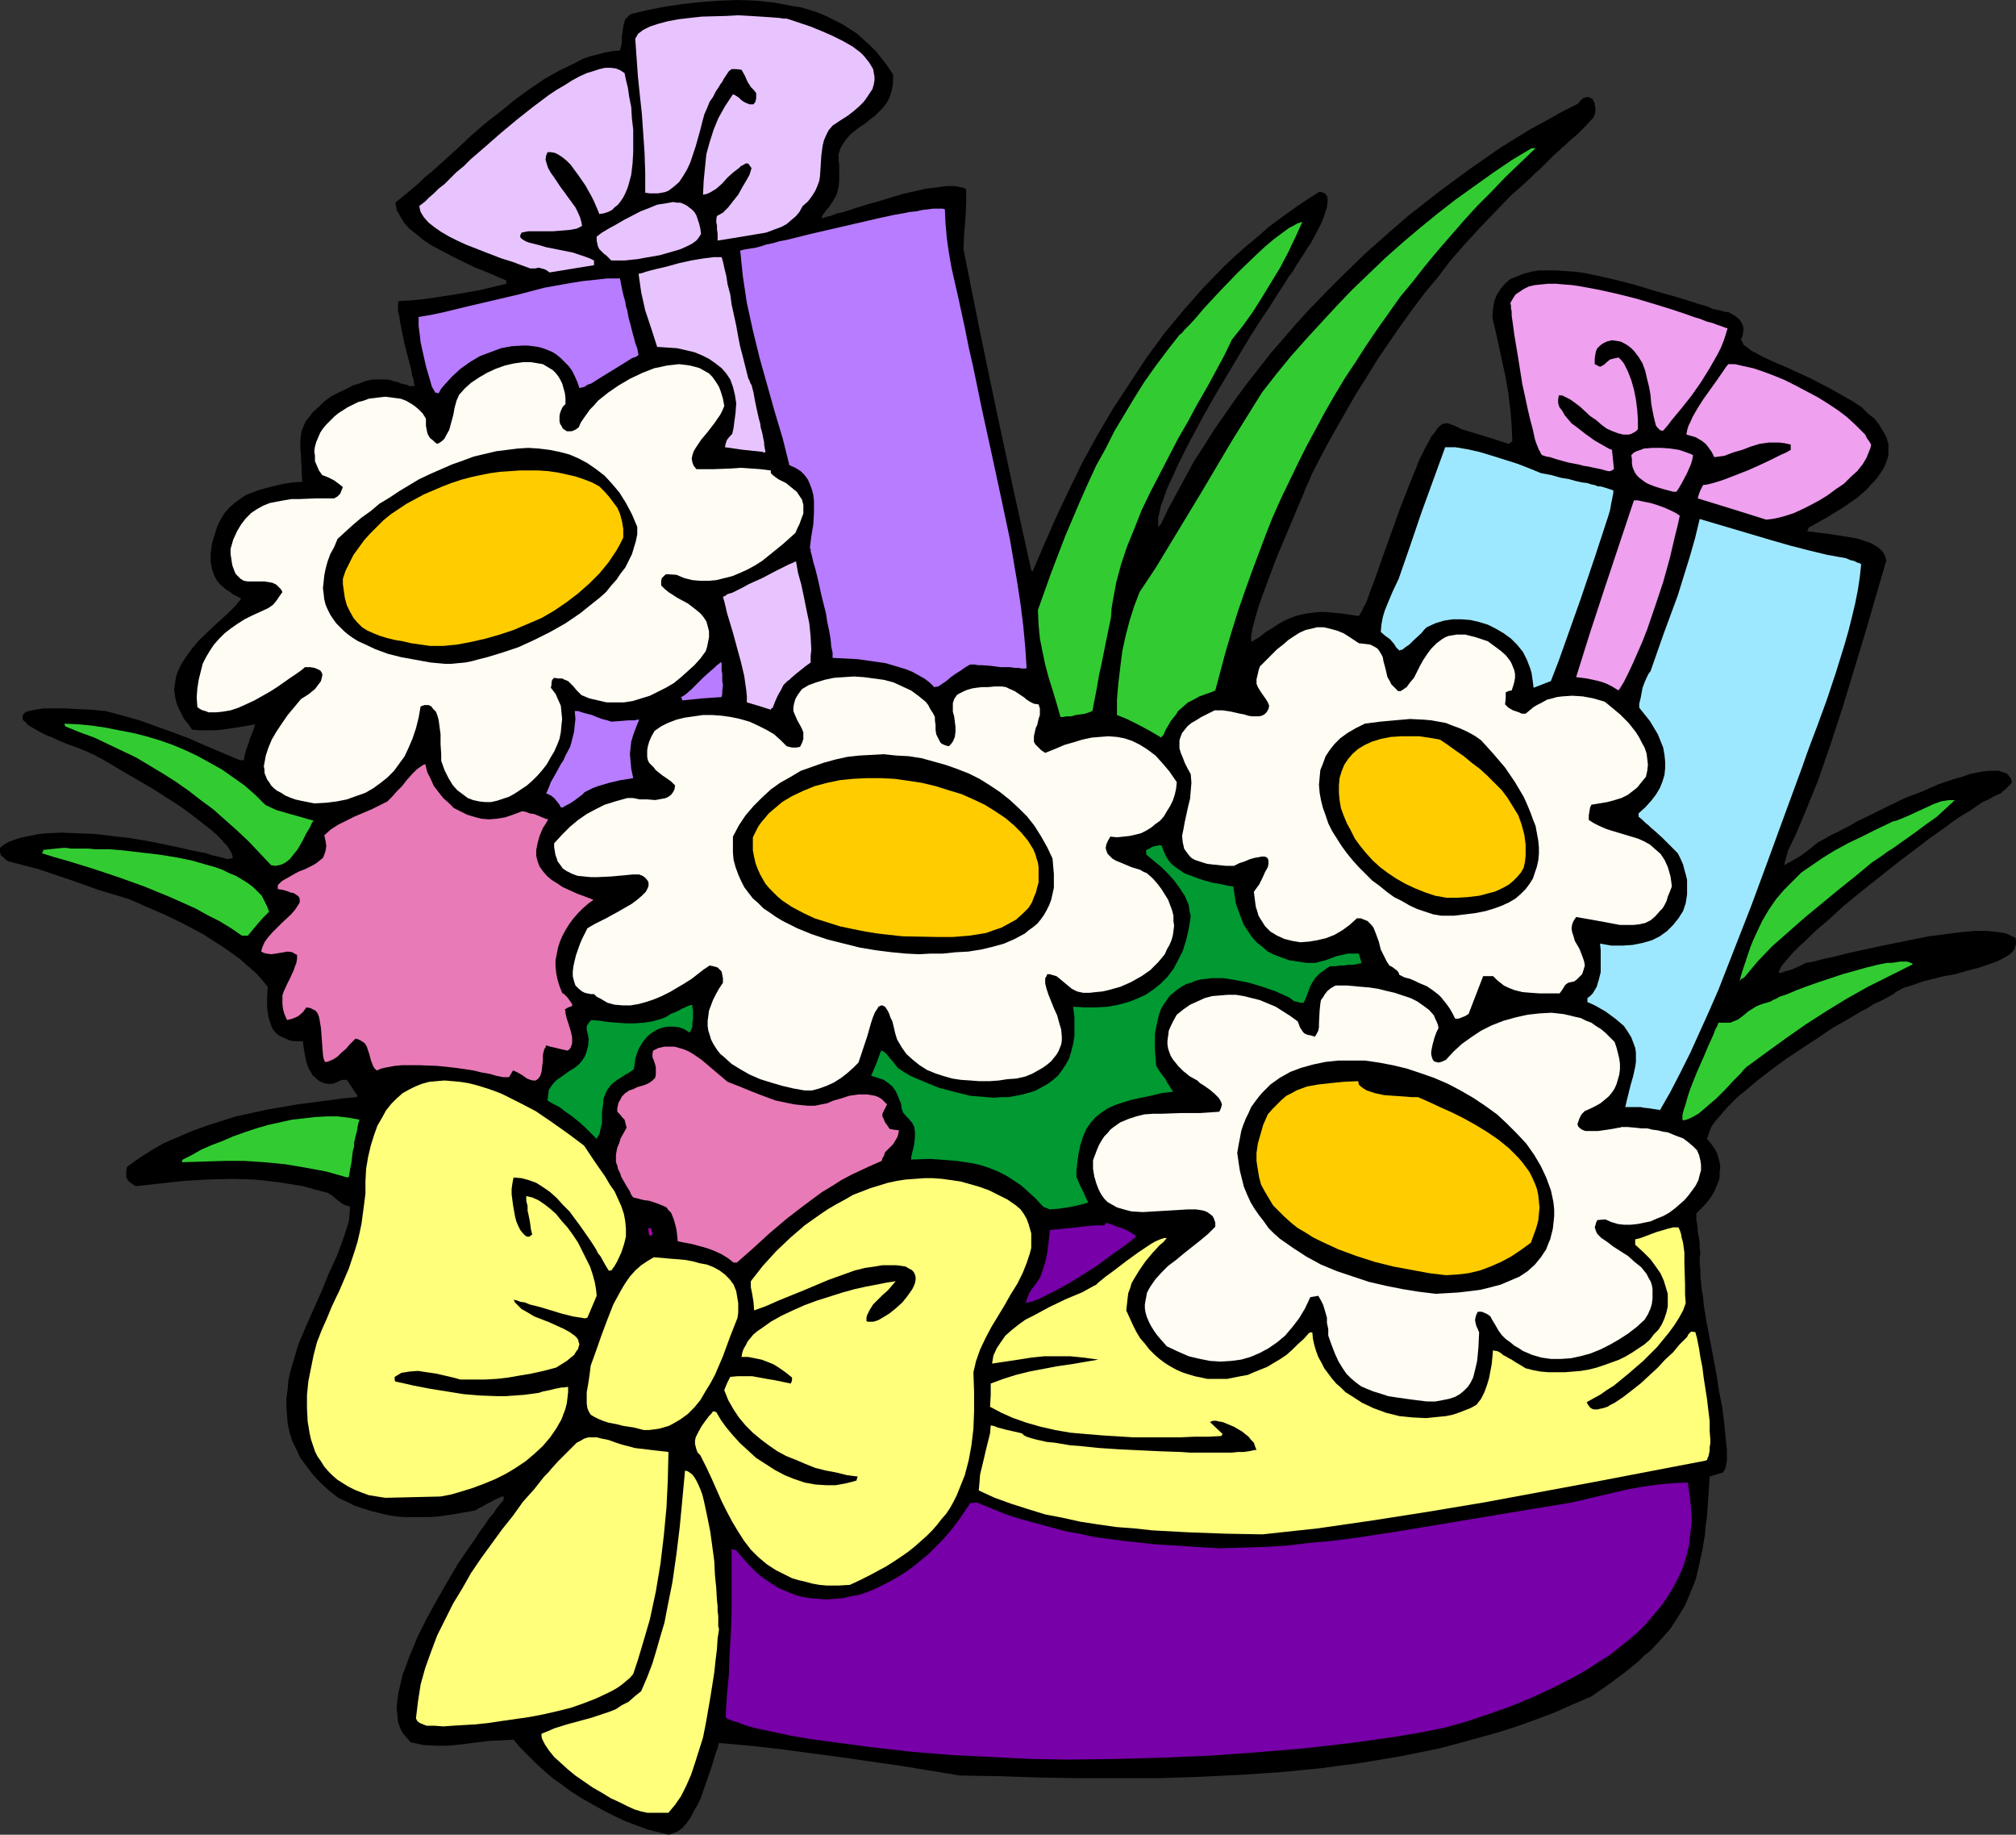
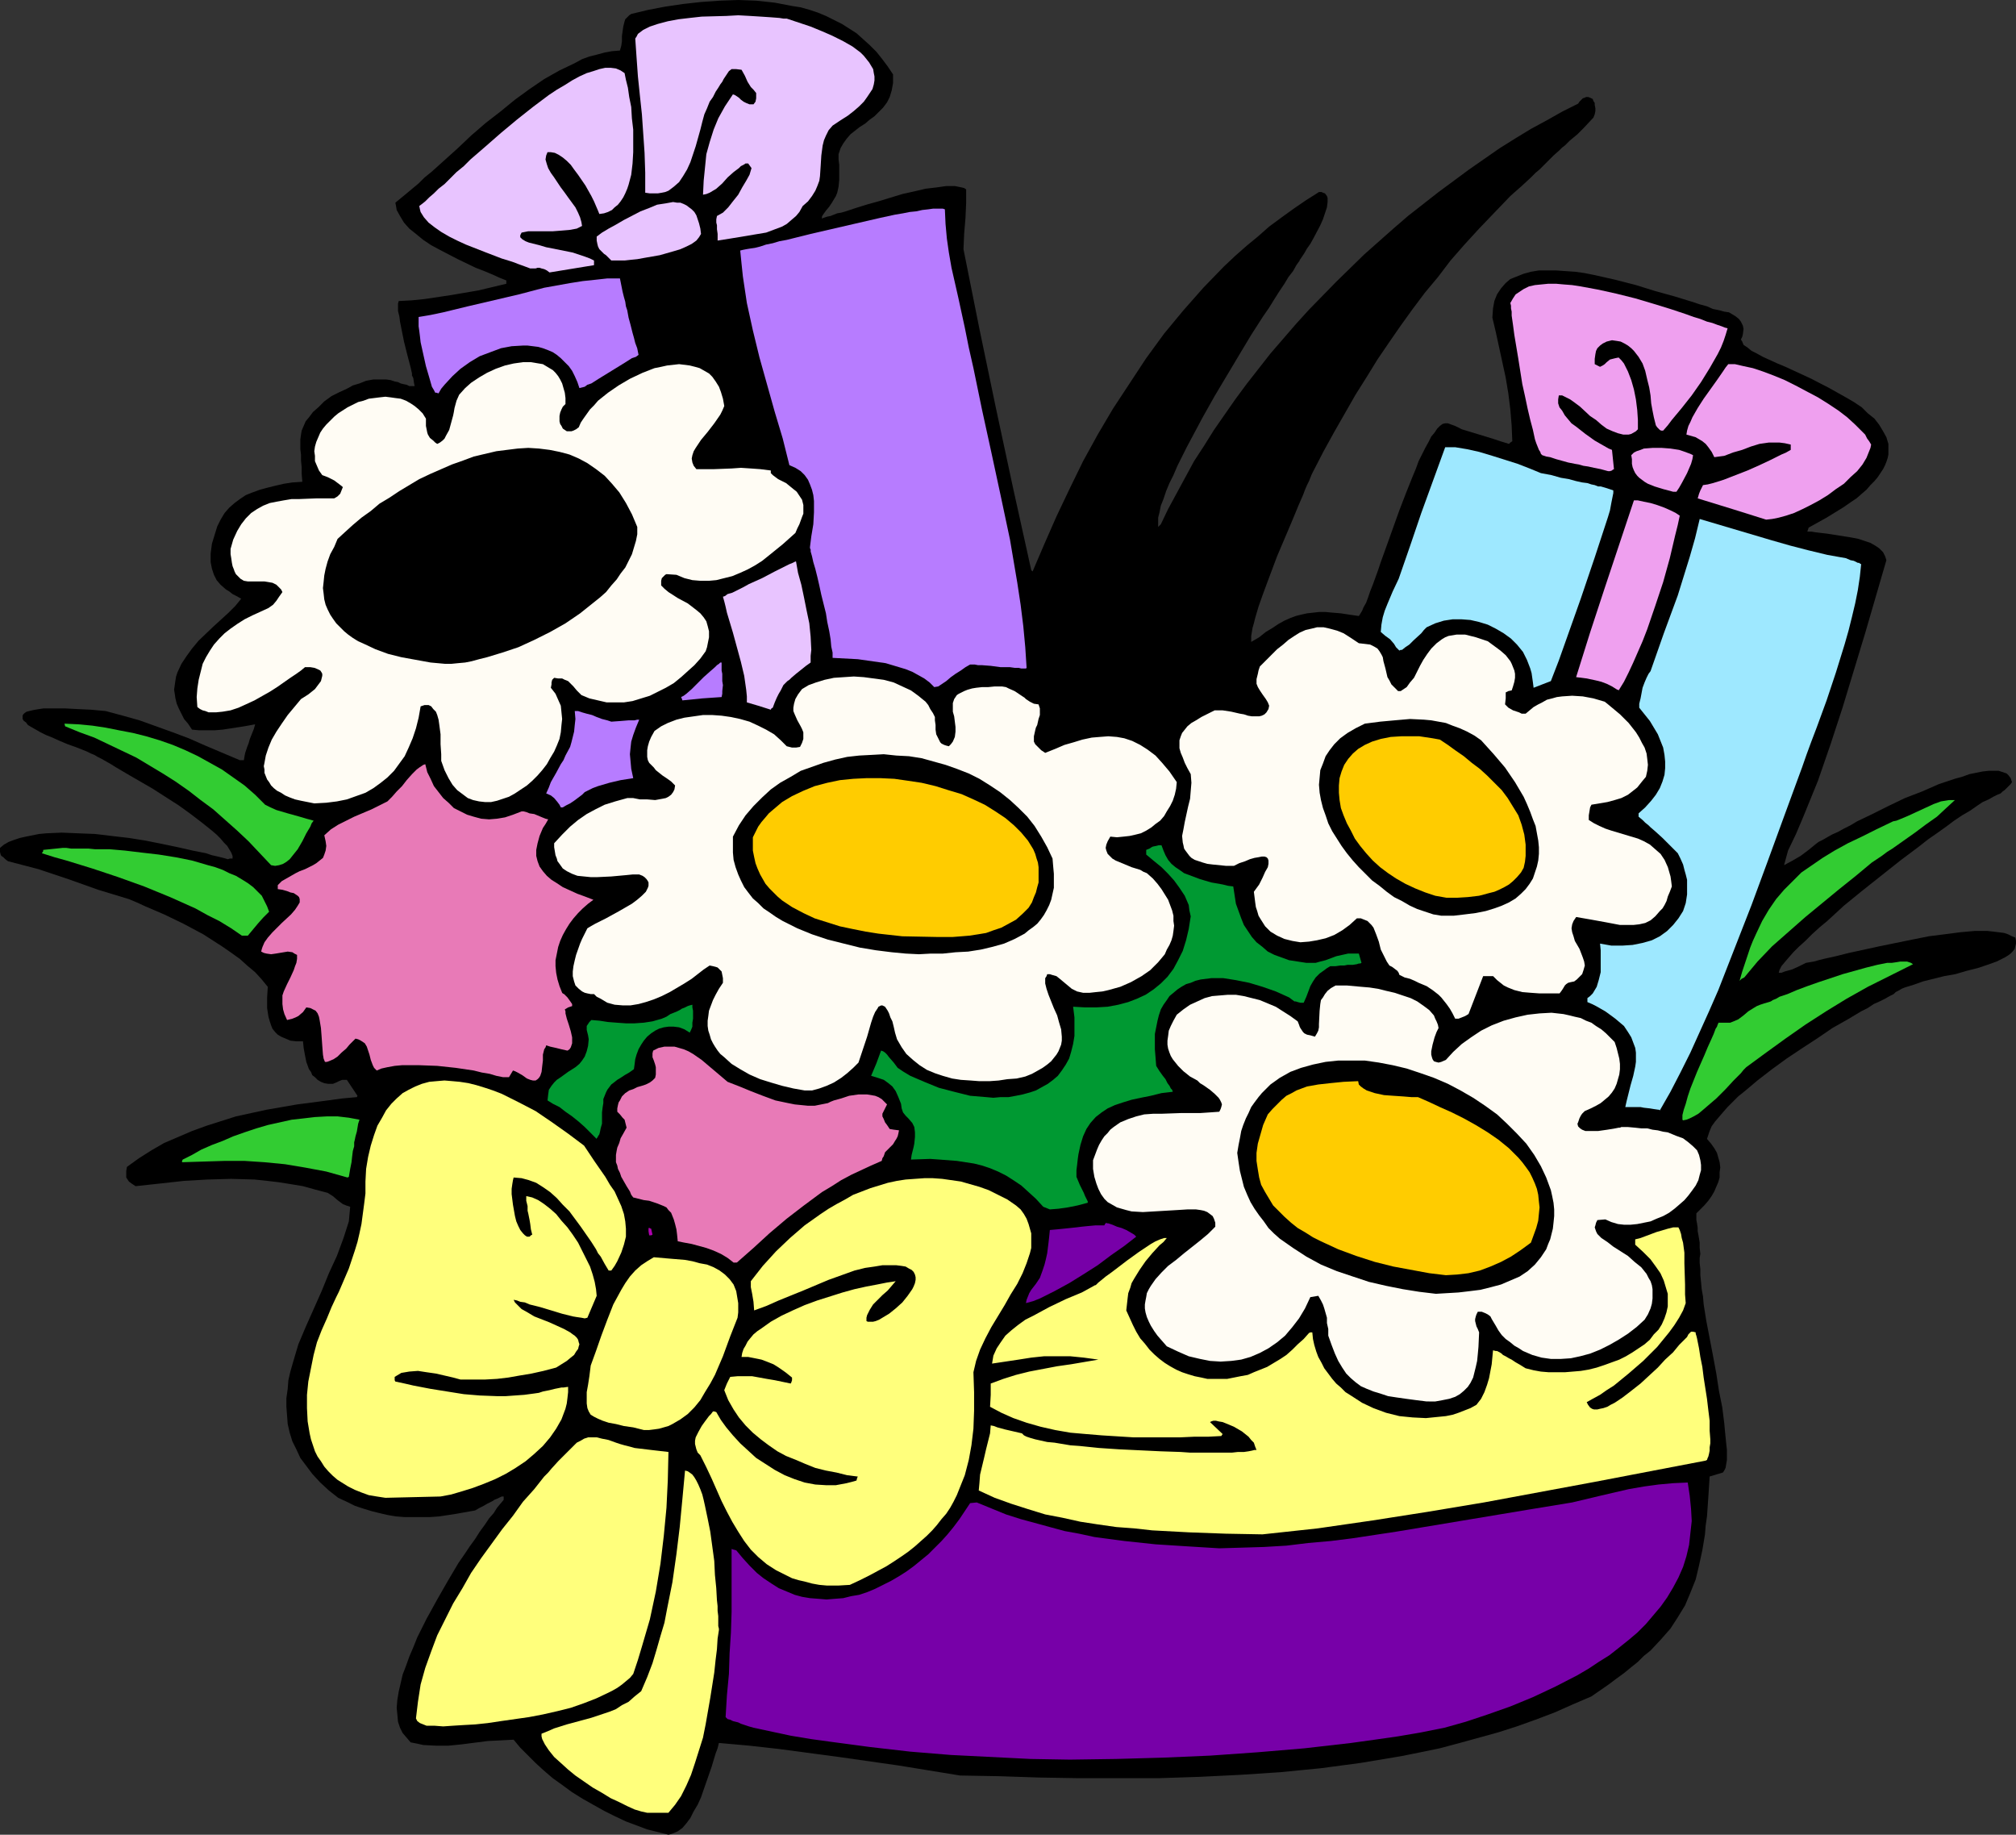
<svg xmlns="http://www.w3.org/2000/svg" xmlns:ns1="http://sodipodi.sourceforge.net/DTD/sodipodi-0.dtd" xmlns:ns2="http://www.inkscape.org/namespaces/inkscape" version="1.0" width="129.724mm" height="118.03mm" id="svg48" ns1:docname="Bouquet 09.wmf">
  <rect width="100%" height="100%" fill="#333333" stroke="none" />
  <ns1:namedview id="namedview48" pagecolor="#ffffff" bordercolor="#000000" borderopacity="0.25" ns2:showpageshadow="2" ns2:pageopacity="0.0" ns2:pagecheckerboard="0" ns2:deskcolor="#d1d1d1" ns2:document-units="mm" />
  <defs id="defs1">
    <pattern id="WMFhbasepattern" patternUnits="userSpaceOnUse" width="6" height="6" x="0" y="0" />
  </defs>
  <path style="fill:#000000;fill-opacity:1;fill-rule:evenodd;stroke:none" d="m 162.569,446.099 -2.586,-0.646 -2.586,-0.646 -2.586,-0.969 -2.586,-0.969 -2.747,-1.293 -2.586,-1.293 -2.586,-1.454 -2.586,-1.454 -2.586,-1.616 -2.424,-1.777 -2.262,-1.616 -2.262,-1.939 -1.939,-1.777 -1.939,-1.939 -1.778,-1.777 -1.616,-1.939 -3.07,0.162 -3.232,0.162 -6.302,0.808 -3.232,0.323 h -3.07 l -3.07,-0.162 -1.454,-0.323 -1.616,-0.323 -0.97,-1.131 -0.97,-1.131 -0.646,-1.293 -0.485,-1.454 -0.162,-1.777 -0.162,-1.616 0.162,-1.939 0.323,-1.939 0.485,-2.1 0.485,-2.1 0.808,-2.1 0.808,-2.262 0.97,-2.262 0.97,-2.424 2.262,-4.524 2.586,-4.686 2.586,-4.524 2.586,-4.362 1.454,-2.1 1.293,-1.939 1.293,-1.777 1.131,-1.777 1.293,-1.777 0.97,-1.454 1.131,-1.293 0.808,-1.293 0.808,-0.969 0.808,-0.969 v -0.485 -0.323 h -0.485 l -0.323,0.162 -0.646,0.323 -0.808,0.323 -0.485,0.323 -0.646,0.323 -0.646,0.323 -0.808,0.485 -0.97,0.485 -1.131,0.646 -4.525,0.808 -4.202,0.646 -2.262,0.162 h -2.101 -1.939 -2.101 l -2.101,-0.162 -1.939,-0.323 -2.101,-0.485 -1.939,-0.485 -2.101,-0.646 -1.939,-0.646 -1.939,-0.969 -2.101,-0.969 -2.262,-1.777 -2.101,-1.939 -1.939,-2.1 -1.454,-1.939 -1.454,-1.939 -0.97,-2.1 -0.97,-1.939 -0.646,-2.1 -0.485,-2.1 -0.162,-2.1 -0.162,-2.1 v -2.1 l 0.323,-2.262 0.162,-2.1 0.485,-2.1 0.646,-2.262 1.293,-4.362 1.778,-4.201 3.878,-8.725 1.778,-4.362 1.939,-4.201 1.616,-4.362 1.293,-4.039 0.162,-1.777 0.162,-1.777 -0.97,-0.323 -0.808,-0.323 -1.293,-0.969 -1.131,-0.969 -1.293,-0.808 -3.07,-0.808 -2.909,-0.808 -2.909,-0.485 -3.07,-0.485 -2.747,-0.323 -3.07,-0.323 -5.656,-0.162 -5.818,0.162 -5.656,0.323 -5.818,0.646 -5.979,0.646 -0.97,-0.646 -0.646,-0.485 -0.323,-0.485 -0.323,-0.485 v -0.485 -0.485 -0.646 l 0.162,-0.969 2.909,-2.1 3.07,-1.939 3.07,-1.777 3.394,-1.454 3.394,-1.454 3.555,-1.293 3.555,-1.131 3.555,-1.131 3.717,-0.808 3.717,-0.808 7.434,-1.293 7.434,-0.969 3.555,-0.485 3.555,-0.323 0.162,-0.323 -1.293,-1.939 -1.293,-1.939 h -0.646 -0.485 l -0.808,0.323 -0.323,0.162 -0.323,0.162 -0.808,0.323 H 79.83 l -0.97,-0.162 -0.808,-0.323 -0.808,-0.485 -0.646,-0.646 -0.646,-0.485 -0.323,-0.808 -0.485,-0.646 -0.646,-1.777 -0.323,-1.616 -0.323,-1.777 -0.162,-1.616 h -1.616 l -1.454,-0.162 -1.131,-0.485 -1.131,-0.485 -0.808,-0.485 -0.646,-0.646 -0.646,-0.808 -0.323,-0.808 -0.323,-0.969 -0.323,-1.131 -0.323,-2.1 v -2.585 l 0.162,-2.585 -1.454,-1.777 -1.616,-1.777 -1.939,-1.616 -1.778,-1.616 -2.262,-1.616 -2.101,-1.454 -4.525,-2.908 -4.848,-2.585 -4.686,-2.262 -2.262,-0.969 -2.262,-0.969 -2.101,-0.969 -1.939,-0.808 -7.434,-2.262 -7.272,-2.585 L 9.373,211.336 5.656,210.366 1.939,209.397 1.293,208.912 0.808,208.427 0.323,208.104 0.162,207.781 0,207.135 v -0.969 l 0.97,-0.808 1.131,-0.646 1.293,-0.485 1.454,-0.485 1.454,-0.323 1.616,-0.323 1.616,-0.323 1.778,-0.162 3.717,-0.162 3.878,0.162 4.202,0.162 4.04,0.485 4.202,0.485 4.04,0.646 4.04,0.808 3.878,0.808 3.555,0.808 3.232,0.646 1.454,0.485 1.454,0.323 1.293,0.323 1.131,0.323 0.485,-0.162 h 0.646 v -0.646 l -0.323,-0.808 -0.485,-0.808 -0.485,-0.808 -0.808,-0.808 -0.808,-0.969 -0.97,-0.969 -1.131,-0.969 -2.424,-1.939 -2.747,-2.1 -2.909,-2.1 -6.302,-4.039 -3.07,-1.777 -3.07,-1.777 -2.747,-1.616 -1.293,-0.808 -1.131,-0.646 -1.131,-0.646 -0.97,-0.485 -0.808,-0.485 -0.808,-0.323 -0.646,-0.323 -0.323,-0.162 -2.424,-0.969 -2.262,-0.808 -1.939,-0.808 -1.778,-0.808 -1.616,-0.646 -1.293,-0.646 -1.131,-0.646 -1.131,-0.646 -0.808,-0.485 -0.485,-0.646 -0.485,-0.323 -0.323,-0.485 v -0.323 -0.485 l 0.162,-0.323 0.323,-0.323 0.485,-0.323 0.646,-0.162 0.646,-0.162 0.808,-0.162 0.97,-0.162 1.131,-0.162 h 1.131 3.878 l 3.07,0.162 3.394,0.162 3.555,0.323 4.202,1.131 4.04,1.131 4.04,1.454 4.04,1.454 3.878,1.454 4.04,1.777 4.202,1.777 4.202,1.777 h 0.485 0.485 l 0.162,-0.969 0.162,-0.808 0.485,-1.454 0.323,-0.808 0.323,-1.131 0.323,-0.808 0.323,-0.808 0.323,-0.808 0.323,-1.131 -1.778,0.323 -1.939,0.323 -4.202,0.646 -1.939,0.162 h -1.939 -1.778 l -1.778,-0.162 -0.97,-1.454 -0.97,-1.131 -0.646,-1.293 -0.646,-1.293 -0.485,-1.131 -0.323,-1.293 -0.162,-1.131 -0.162,-0.969 0.162,-1.131 0.162,-1.131 0.162,-0.969 0.323,-0.969 0.97,-2.1 1.293,-1.939 1.293,-1.777 1.616,-1.939 3.555,-3.393 3.717,-3.393 1.616,-1.616 1.454,-1.777 -1.131,-0.646 -0.97,-0.485 -0.808,-0.646 -0.808,-0.485 -1.293,-1.131 -0.97,-1.131 -0.646,-1.293 -0.485,-1.454 -0.323,-1.616 v -0.969 -1.131 l 0.323,-2.424 0.646,-2.1 0.646,-2.1 0.808,-1.616 0.97,-1.616 1.131,-1.293 1.293,-1.131 1.293,-0.969 1.454,-0.969 1.616,-0.646 1.778,-0.646 1.778,-0.485 1.939,-0.485 2.101,-0.485 2.101,-0.323 2.424,-0.162 -0.162,-1.939 v -1.616 l -0.162,-1.616 v -1.454 l -0.162,-1.293 v -2.424 l 0.162,-1.131 0.162,-0.969 0.485,-1.131 0.485,-1.131 0.808,-0.969 0.97,-1.293 1.293,-1.131 1.454,-1.454 1.778,-1.293 1.939,-0.969 1.778,-0.808 1.454,-0.808 1.616,-0.485 1.616,-0.646 1.778,-0.323 h 2.101 0.97 l 1.131,0.162 0.97,0.323 0.808,0.162 0.646,0.323 0.646,0.162 0.808,0.162 0.646,0.323 h 0.485 0.323 0.485 l -0.162,-0.808 -0.162,-1.131 -0.323,-0.646 v -0.485 l -0.323,-1.454 -0.808,-3.07 -0.808,-3.231 -0.646,-3.231 -0.323,-1.616 -0.162,-1.293 -0.323,-1.293 v -0.969 -0.808 l 0.162,-0.646 3.07,-0.162 3.232,-0.323 6.464,-0.969 6.626,-1.131 6.787,-1.616 v -0.808 l -1.616,-0.646 -1.778,-0.808 -1.939,-0.808 -2.101,-0.808 -4.363,-2.1 -4.363,-2.262 -2.101,-1.131 -1.939,-1.293 -1.778,-1.454 -1.616,-1.293 -1.293,-1.454 -0.97,-1.616 -0.808,-1.454 -0.162,-0.969 -0.162,-0.808 2.747,-2.262 2.909,-2.424 1.454,-1.454 1.616,-1.293 3.232,-2.908 3.232,-2.908 3.232,-3.07 3.555,-3.07 3.555,-2.747 3.555,-2.908 3.555,-2.585 3.555,-2.424 3.717,-2.1 3.717,-1.777 1.778,-0.969 1.778,-0.646 1.939,-0.485 1.778,-0.485 1.778,-0.323 1.939,-0.162 0.323,-1.131 0.162,-1.131 V 8.725 l 0.162,-1.131 0.162,-1.131 0.323,-1.293 0.162,-0.485 0.485,-0.485 0.485,-0.485 0.485,-0.323 4.04,-0.969 4.202,-0.808 4.363,-0.646 4.363,-0.485 L 175.013,0.162 179.537,0 l 4.363,0.162 4.525,0.485 4.202,0.808 2.101,0.323 2.262,0.646 1.939,0.646 1.939,0.808 1.939,0.969 1.939,0.969 1.778,1.131 1.778,1.131 1.616,1.454 1.616,1.454 1.616,1.616 1.293,1.616 1.454,1.939 1.293,1.939 v 1.131 0.969 l -0.323,1.777 -0.485,1.616 -0.646,1.293 -0.97,1.293 -0.97,0.969 -1.131,1.131 -1.131,0.808 -1.131,0.969 -1.293,0.808 -2.262,1.777 -0.97,1.131 -0.808,1.131 -0.646,1.131 -0.485,1.454 v 1.293 l 0.162,1.293 v 1.131 2.585 l -0.162,1.616 -0.323,1.454 -0.323,0.808 -0.485,0.808 -0.485,0.808 -0.646,0.969 -0.808,0.969 -0.808,1.131 -0.162,0.323 v 0.485 l 0.323,-0.162 0.485,-0.162 0.485,-0.162 0.808,-0.162 0.808,-0.323 0.808,-0.323 0.97,-0.162 1.131,-0.323 2.424,-0.808 2.586,-0.808 2.909,-0.808 5.818,-1.777 2.909,-0.646 2.747,-0.646 2.747,-0.323 1.131,-0.162 1.131,-0.162 h 1.131 0.97 l 0.808,0.162 0.808,0.162 0.646,0.162 0.485,0.323 v 1.616 1.777 l -0.162,3.555 -0.323,3.878 -0.162,3.716 3.878,19.389 4.04,19.389 4.202,19.55 4.363,19.712 0.162,0.162 0.162,0.162 2.909,-6.786 2.909,-6.624 3.232,-6.786 3.232,-6.624 3.555,-6.463 3.717,-6.301 4.04,-6.14 4.04,-6.14 4.363,-5.978 4.686,-5.655 4.848,-5.493 5.01,-5.17 2.747,-2.585 2.747,-2.424 2.747,-2.262 2.747,-2.424 3.07,-2.262 2.909,-2.1 3.07,-2.1 3.07,-1.939 h 0.646 l 0.323,0.162 0.485,0.162 0.485,0.646 0.162,0.485 v 0.969 l -0.162,1.293 -0.485,1.454 -0.485,1.454 -0.646,1.454 -1.616,3.07 -0.808,1.454 -0.808,1.131 -0.646,1.131 -0.646,0.969 -0.323,0.485 -0.162,0.162 v 0.162 l -0.808,1.131 -0.808,1.454 -1.131,1.454 -0.97,1.616 -1.293,1.939 -1.131,1.777 -1.293,2.1 -1.454,2.1 -2.909,4.524 -2.909,4.847 -5.979,10.017 -2.909,5.17 -2.586,4.847 -1.293,2.424 -1.131,2.262 -1.131,2.262 -0.97,2.262 -0.97,1.939 -0.808,1.939 -0.646,1.939 -0.646,1.616 -0.323,1.616 -0.323,1.293 v 1.293 0.969 l 0.646,-0.646 1.778,-3.716 2.101,-3.878 2.101,-3.878 2.101,-3.878 2.424,-3.716 2.424,-3.878 2.586,-3.716 2.586,-3.716 2.747,-3.716 2.909,-3.716 2.909,-3.716 3.07,-3.555 3.07,-3.555 3.232,-3.555 6.626,-6.786 6.787,-6.624 7.11,-6.301 3.555,-3.07 3.717,-2.908 3.717,-2.908 3.717,-2.747 3.717,-2.747 3.717,-2.585 3.717,-2.585 3.878,-2.424 3.717,-2.262 3.878,-2.1 3.717,-2.1 3.878,-1.939 0.323,-0.485 0.485,-0.485 0.323,-0.323 0.485,-0.162 0.323,-0.162 h 0.485 l 0.485,0.162 0.323,0.162 0.323,0.162 0.162,0.485 0.323,0.485 v 0.485 l 0.162,0.808 v 0.646 l -0.162,0.808 -0.323,0.808 -2.424,2.585 -0.646,0.646 -0.808,0.808 -0.97,0.808 -0.97,0.808 -1.131,1.131 -0.646,0.485 -0.646,0.646 -1.454,1.293 -1.616,1.616 -1.778,1.777 -0.97,0.808 -1.131,1.131 -2.262,2.1 -1.293,1.131 -1.454,1.293 -3.878,4.039 -3.717,3.878 -3.555,3.878 -3.394,3.878 -3.07,4.039 -3.232,3.878 -2.909,3.878 -2.909,4.039 -2.909,4.201 -2.747,4.039 -2.586,4.201 -2.747,4.362 -2.586,4.524 -2.586,4.524 -2.586,4.686 -2.586,5.009 -0.323,0.646 -0.323,0.808 -0.323,0.808 -0.485,0.969 -0.485,1.131 -0.485,1.293 -1.131,2.585 -1.131,2.747 -1.293,3.07 -2.747,6.463 -2.424,6.463 -1.131,3.07 -0.97,2.747 -0.808,2.747 -0.323,1.293 -0.323,1.131 -0.162,0.969 -0.162,0.969 v 0.808 0.646 l 1.939,-1.131 1.616,-1.293 1.616,-0.969 1.454,-0.969 1.454,-0.808 1.454,-0.646 1.293,-0.485 1.293,-0.323 1.454,-0.323 1.454,-0.162 1.454,-0.162 h 1.616 l 1.778,0.162 1.939,0.162 2.101,0.323 2.262,0.323 0.323,-0.485 0.485,-0.808 0.323,-0.808 0.646,-1.131 0.485,-1.293 0.485,-1.454 0.646,-1.616 0.646,-1.777 0.646,-1.777 0.646,-1.939 1.454,-4.039 3.07,-8.563 1.616,-4.201 1.616,-4.039 0.808,-1.939 0.646,-1.777 0.808,-1.616 0.808,-1.616 0.808,-1.454 0.646,-1.293 0.808,-0.969 0.646,-0.969 0.646,-0.646 0.646,-0.485 0.646,-0.162 h 0.646 l 1.778,0.646 1.616,0.808 3.717,1.131 3.717,1.131 1.939,0.646 2.101,0.646 0.323,-0.323 0.485,-0.323 -0.162,-3.878 -0.323,-3.878 -0.485,-3.878 -0.646,-3.878 -0.808,-3.716 -0.808,-3.716 -0.808,-3.716 -0.808,-3.393 0.162,-2.262 0.323,-1.777 0.646,-1.616 0.97,-1.454 1.131,-1.293 1.131,-0.969 1.616,-0.646 1.616,-0.646 1.778,-0.485 1.939,-0.323 h 2.101 2.101 l 2.262,0.162 2.424,0.162 2.262,0.323 2.424,0.485 5.01,1.131 5.01,1.293 4.686,1.454 4.686,1.293 2.101,0.646 2.101,0.646 1.939,0.646 1.778,0.485 1.454,0.646 1.616,0.323 1.131,0.323 1.131,0.162 1.616,0.969 0.808,0.646 0.485,0.646 0.485,0.969 0.162,0.808 -0.162,1.293 -0.162,0.646 -0.323,0.646 0.323,0.485 0.323,0.808 0.97,0.646 0.97,0.808 1.293,0.646 1.454,0.808 1.778,0.808 1.778,0.808 1.939,0.808 2.101,0.969 4.202,1.939 4.363,2.262 4.04,2.262 1.939,1.131 1.939,1.293 1.454,1.454 1.616,1.293 1.131,1.454 0.97,1.616 0.808,1.454 0.485,1.616 v 1.777 0.808 l -0.162,0.808 -0.323,0.969 -0.323,0.808 -0.485,0.969 -0.646,0.969 -0.646,0.969 -0.808,0.969 -0.97,0.969 -0.97,1.131 -1.131,0.969 -1.293,1.131 -1.454,0.969 -1.616,1.131 -4.202,2.585 -4.363,2.424 -0.323,0.969 h 0.97 l 0.97,0.162 1.293,0.162 1.454,0.162 3.07,0.485 3.07,0.485 1.616,0.323 1.454,0.485 1.454,0.485 1.131,0.646 0.97,0.646 0.97,0.969 0.485,0.969 0.323,0.969 -2.586,8.886 -2.586,8.886 -2.747,9.048 -2.747,9.048 -2.909,8.886 -3.07,8.886 -3.555,8.725 -1.778,4.201 -1.939,4.039 -0.485,1.777 -0.485,1.777 2.101,-1.131 1.939,-1.131 1.939,-1.454 1.778,-1.454 0.646,-0.485 0.97,-0.485 1.131,-0.646 1.131,-0.646 1.454,-0.646 1.454,-0.808 1.616,-0.808 1.616,-0.969 3.717,-1.777 3.878,-1.939 4.04,-1.939 4.202,-1.616 4.04,-1.777 3.878,-1.293 1.778,-0.485 1.778,-0.646 1.616,-0.323 1.616,-0.323 1.454,-0.162 h 1.293 1.131 l 0.97,0.323 0.97,0.323 0.485,0.485 0.485,0.646 0.323,0.969 -0.323,0.485 -0.323,0.323 -0.485,0.485 -0.646,0.646 -0.485,0.323 -0.485,0.485 -0.808,0.323 -0.97,0.485 -1.131,0.646 -1.454,0.646 -1.454,0.969 -1.616,1.131 -1.939,1.131 -1.939,1.293 -1.939,1.454 -2.262,1.616 -2.101,1.454 -2.262,1.777 -4.525,3.393 -4.686,3.716 -4.686,3.716 -4.363,3.555 -2.101,1.939 -1.939,1.777 -1.939,1.616 -1.778,1.616 -1.616,1.616 -1.616,1.454 -1.293,1.293 -1.131,1.293 -0.97,1.131 -0.808,0.969 -0.485,0.969 -0.162,0.646 h 0.646 l 0.808,-0.323 1.778,-0.485 1.778,-0.808 1.616,-0.808 0.97,-0.162 0.97,-0.162 1.131,-0.323 1.293,-0.323 1.454,-0.323 1.454,-0.323 3.232,-0.808 3.717,-0.808 3.717,-0.808 7.918,-1.616 4.04,-0.808 3.878,-0.485 3.717,-0.485 3.555,-0.323 h 3.07 l 1.454,0.162 1.293,0.162 1.293,0.162 0.97,0.323 0.97,0.485 0.808,0.323 0.162,0.808 v 0.646 l -0.162,0.646 -0.162,0.646 -0.485,0.646 -0.485,0.485 -0.646,0.485 -0.808,0.485 -0.97,0.485 -0.97,0.485 -2.262,0.808 -2.424,0.808 -2.586,0.646 -2.747,0.808 -2.747,0.485 -2.586,0.646 -2.586,0.646 -2.262,0.808 -2.101,0.646 -0.808,0.323 -0.808,0.485 -0.646,0.323 -0.485,0.485 -0.97,0.485 -1.131,0.646 -1.293,0.646 -1.454,0.646 -1.454,0.969 -1.616,0.808 -3.232,1.939 -3.717,2.1 -3.555,2.424 -3.717,2.424 -3.878,2.585 -3.555,2.585 -3.555,2.747 -3.07,2.585 -1.616,1.293 -1.293,1.293 -1.293,1.293 -1.131,1.293 -0.97,1.131 -0.97,1.131 -0.808,1.131 -0.485,1.131 -0.323,0.969 -0.323,0.969 0.97,1.131 0.808,1.131 0.646,1.131 0.323,1.131 0.323,1.131 0.162,1.293 -0.162,1.131 v 1.293 l -0.323,1.131 -0.485,1.131 -0.485,1.131 -0.646,1.131 -0.808,1.131 -0.97,1.131 -0.97,0.969 -0.97,0.969 v 0.969 0.646 l 0.162,0.808 0.162,1.131 v 0.808 l 0.162,0.808 0.162,0.969 0.162,0.969 v 1.293 l 0.162,1.454 -0.162,0.969 v 1.293 l 0.162,1.454 v 1.454 l 0.162,1.616 0.162,1.777 0.323,1.777 0.162,1.939 0.646,4.039 0.808,4.201 0.808,4.201 0.808,4.362 0.646,4.201 0.808,4.039 0.485,3.878 0.162,1.777 0.162,1.616 0.162,1.616 0.162,1.454 v 1.293 1.131 l -0.162,0.969 -0.162,0.969 -0.323,0.646 -0.323,0.485 -3.232,0.969 -0.162,2.585 -0.162,2.424 -0.162,2.424 -0.162,2.262 -0.323,2.262 -0.162,2.1 -0.646,3.878 -0.808,3.716 -0.808,3.393 -1.293,3.231 -1.293,3.07 -1.778,2.908 -1.778,2.747 -2.424,2.747 -2.424,2.585 -1.616,1.293 -1.454,1.454 -1.616,1.293 -1.778,1.454 -1.778,1.293 -1.939,1.454 -2.101,1.454 -2.101,1.454 -4.525,1.939 -4.363,1.939 -4.686,1.777 -4.525,1.616 -4.525,1.454 -4.686,1.293 -4.686,1.293 -4.848,1.293 -4.686,0.969 -4.848,0.969 -4.848,0.808 -4.848,0.808 -9.696,1.293 -9.858,0.969 -9.858,0.646 -9.858,0.485 -9.858,0.323 h -9.858 -9.696 l -9.696,-0.162 -9.696,-0.323 -9.373,-0.162 -14.867,-2.424 -14.706,-2.1 -7.272,-0.969 -7.272,-0.969 -7.272,-0.808 -7.272,-0.646 -0.323,1.293 -0.485,1.293 -0.485,1.616 -0.485,1.616 -1.293,3.716 -1.293,3.716 -0.808,1.777 -0.97,1.616 -0.808,1.616 -0.97,1.293 -0.97,1.131 -1.131,0.808 -1.131,0.485 -0.485,0.162 z" id="path1" />
  <path style="fill:#ffff7c;fill-opacity:1;fill-rule:evenodd;stroke:none" d="m 157.398,440.767 -1.454,-0.323 -1.616,-0.485 -1.778,-0.808 -1.939,-0.969 -2.101,-0.969 -2.101,-1.293 -2.262,-1.293 -2.101,-1.454 -2.101,-1.454 -1.778,-1.454 -1.778,-1.616 -1.616,-1.454 -1.293,-1.616 -0.97,-1.454 -0.323,-0.646 -0.323,-0.646 -0.162,-0.646 v -0.646 l 1.616,-0.646 1.454,-0.646 3.07,-0.969 5.979,-1.616 2.909,-0.969 1.454,-0.485 1.616,-0.646 1.454,-0.969 1.616,-0.808 1.454,-1.293 1.616,-1.293 1.454,-3.393 1.293,-3.393 0.97,-3.231 0.97,-3.393 0.97,-3.231 0.646,-3.393 1.293,-6.463 0.97,-6.786 0.808,-6.624 0.646,-6.786 0.646,-6.948 0.646,0.162 0.485,0.323 0.646,0.485 0.485,0.646 0.485,0.808 0.485,0.969 0.485,1.131 0.485,1.293 0.323,1.293 0.323,1.454 0.646,3.07 0.646,3.231 0.485,3.555 0.485,3.555 0.162,3.393 0.323,3.231 0.162,2.908 0.162,1.454 v 1.131 l 0.162,1.293 v 0.969 0.808 0.646 l 0.162,0.646 v 0.323 l -0.323,2.1 -0.162,2.585 -0.323,2.585 -0.323,3.07 -0.485,3.07 -0.485,3.07 -1.131,6.463 -0.646,3.231 -0.97,3.07 -0.97,3.07 -0.97,2.908 -1.131,2.585 -1.293,2.585 -1.454,2.1 -0.808,0.969 -0.808,0.969 z" id="path2" />
  <path style="fill:#7700a8;fill-opacity:1;fill-rule:evenodd;stroke:none" d="m 260.176,427.841 -9.534,-0.162 -9.696,-0.485 -9.696,-0.485 -9.858,-0.808 -9.858,-1.131 -9.696,-1.293 -4.686,-0.646 -4.848,-0.808 -4.525,-0.969 -4.525,-0.969 -1.131,-0.323 -0.97,-0.323 -0.97,-0.323 -0.646,-0.323 -0.646,-0.162 -0.646,-0.162 -0.646,-0.323 -0.646,-0.162 -0.162,-0.162 -0.323,-0.323 0.323,-5.332 0.485,-5.17 0.162,-5.009 0.323,-5.009 0.162,-5.009 v -5.009 -5.009 -5.332 l 0.485,0.162 0.646,0.162 1.616,1.939 1.616,1.777 1.778,1.777 1.616,1.293 1.939,1.293 1.778,1.131 1.939,0.808 1.939,0.808 1.778,0.485 1.939,0.323 2.101,0.162 1.939,0.162 1.939,-0.162 2.101,-0.162 1.939,-0.485 1.939,-0.323 1.939,-0.646 1.939,-0.808 1.939,-0.969 1.939,-0.969 1.939,-1.131 1.778,-1.131 1.778,-1.293 1.778,-1.454 1.778,-1.454 3.232,-3.231 1.454,-1.616 1.454,-1.777 1.454,-1.939 1.293,-1.939 1.293,-1.939 1.616,-0.162 3.555,1.454 3.555,1.454 3.555,1.131 3.555,0.969 3.555,0.969 3.555,0.969 3.555,0.646 3.717,0.808 7.272,0.969 7.595,0.808 7.595,0.485 7.918,0.485 5.494,-0.162 5.333,-0.162 5.494,-0.323 5.333,-0.646 5.494,-0.485 5.171,-0.646 10.666,-1.616 10.666,-1.777 10.666,-1.777 10.666,-1.777 10.827,-1.777 3.394,-0.808 3.394,-0.808 6.949,-1.616 3.717,-0.646 3.555,-0.485 3.555,-0.323 3.555,-0.162 0.485,3.231 0.323,3.231 0.162,2.908 -0.323,2.908 -0.323,2.908 -0.646,2.747 -0.808,2.585 -1.131,2.585 -1.293,2.424 -1.454,2.424 -1.616,2.262 -1.778,2.1 -1.778,2.1 -2.101,2.1 -2.101,1.777 -2.424,1.939 -2.262,1.777 -2.586,1.616 -2.424,1.616 -2.747,1.616 -5.333,2.747 -5.494,2.585 -5.494,2.262 -5.494,1.939 -5.333,1.777 -5.171,1.454 -5.656,1.131 -5.656,0.969 -5.656,0.808 -5.818,0.808 -11.312,1.293 -11.474,0.969 -11.474,0.808 -11.312,0.485 -11.474,0.323 z" id="path3" />
  <path style="fill:#ffff7c;fill-opacity:1;fill-rule:evenodd;stroke:none" d="m 107.787,419.763 -2.101,-0.162 h -1.939 l -0.808,-0.323 -0.808,-0.323 -0.646,-0.485 -0.323,-0.646 0.485,-4.039 0.646,-4.201 1.131,-4.039 1.454,-4.039 1.454,-3.878 1.939,-3.878 1.939,-3.878 2.262,-3.716 2.101,-3.716 2.424,-3.555 2.586,-3.555 2.586,-3.555 2.586,-3.231 2.424,-3.393 2.747,-3.07 2.424,-3.07 0.97,-0.969 0.808,-0.969 1.616,-1.777 1.454,-1.454 1.131,-1.131 0.97,-0.969 0.97,-0.969 0.97,-0.485 0.808,-0.485 0.97,-0.323 h 0.97 1.131 l 1.293,0.323 1.616,0.323 1.778,0.646 0.97,0.323 1.131,0.323 1.293,0.323 1.131,0.323 4.04,0.485 4.202,0.485 -0.162,6.948 -0.323,6.624 -0.646,6.786 -0.808,6.786 -1.131,6.786 -1.454,6.786 -1.939,6.624 -0.97,3.231 -1.131,3.393 -0.808,0.969 -0.97,0.808 -0.97,0.808 -1.131,0.808 -1.131,0.646 -1.293,0.646 -2.747,1.293 -2.909,1.131 -3.232,1.131 -3.232,0.808 -3.555,0.808 -3.394,0.646 -3.394,0.485 -3.394,0.485 -3.232,0.485 -3.07,0.323 -2.909,0.162 -2.586,0.162 z" id="path4" />
  <path style="fill:#ffff7c;fill-opacity:1;fill-rule:evenodd;stroke:none" d="m 201.03,385.51 -1.778,-0.162 -1.778,-0.323 -1.778,-0.485 -1.454,-0.323 -1.616,-0.485 -1.293,-0.646 -1.293,-0.646 -1.293,-0.646 -2.262,-1.454 -2.101,-1.777 -1.778,-1.777 -1.616,-2.1 -1.454,-2.262 -1.454,-2.424 -1.293,-2.424 -1.293,-2.585 -2.424,-5.493 -1.293,-2.747 -1.454,-2.908 -0.646,-0.646 -0.323,-0.808 -0.162,-0.646 -0.162,-0.646 v -0.808 l 0.162,-0.808 0.646,-1.293 0.808,-1.454 0.808,-1.131 0.97,-1.293 0.485,-0.485 0.485,-0.646 h 0.323 l 0.485,0.162 1.131,1.939 1.293,1.777 1.616,1.939 1.778,1.939 1.939,1.777 1.939,1.777 2.262,1.454 2.262,1.454 2.424,1.293 2.424,0.969 2.424,0.808 2.586,0.485 2.586,0.162 h 2.424 l 2.586,-0.485 1.293,-0.323 1.131,-0.323 0.162,-0.646 0.162,-0.323 -2.586,-0.323 -2.586,-0.646 -2.586,-0.485 -2.586,-0.646 -2.424,-0.969 -2.262,-0.969 -2.424,-0.969 -2.101,-1.131 -2.101,-1.454 -1.939,-1.454 -1.939,-1.616 -1.778,-1.777 -1.616,-1.939 -1.293,-1.939 -1.293,-2.262 -0.97,-2.424 0.646,-1.616 0.485,-0.969 0.323,-0.646 1.778,-0.162 h 1.778 1.778 l 1.778,0.323 1.778,0.323 1.939,0.323 3.878,0.808 0.162,-0.323 0.162,-0.485 v -0.646 l -1.616,-1.293 -1.616,-1.131 -1.293,-0.808 -1.616,-0.646 -1.293,-0.485 -1.616,-0.323 -1.616,-0.323 h -1.616 l 0.162,-0.969 0.323,-0.969 0.485,-0.808 0.485,-0.969 0.646,-0.808 0.808,-0.969 0.97,-0.808 0.97,-0.646 2.262,-1.616 2.586,-1.454 2.747,-1.293 2.909,-1.293 3.07,-1.131 3.07,-0.969 3.07,-0.969 2.909,-0.808 2.909,-0.646 2.586,-0.485 2.424,-0.485 1.131,-0.162 0.97,-0.162 -0.97,1.131 -0.97,1.131 -1.293,1.131 -1.131,1.131 -1.131,1.131 -0.808,1.293 -0.323,0.646 -0.323,0.646 -0.162,0.646 v 0.808 l 0.323,0.162 h 0.646 0.646 l 0.646,-0.162 0.808,-0.323 0.808,-0.485 1.616,-0.969 1.616,-1.293 1.616,-1.454 1.293,-1.616 1.131,-1.616 0.323,-0.646 0.323,-0.808 0.162,-0.808 v -0.646 l -0.162,-0.646 -0.323,-0.646 -0.485,-0.485 -0.646,-0.323 -0.808,-0.485 -0.97,-0.162 -1.293,-0.162 h -1.616 -1.778 l -1.939,0.323 -2.262,0.323 -2.586,0.646 -6.302,2.262 -6.141,2.585 -5.979,2.424 -2.909,1.293 -3.07,1.131 -0.162,-2.1 -0.323,-1.939 -0.323,-1.616 v -0.808 -0.646 l 2.909,-3.716 3.232,-3.555 3.394,-3.231 3.555,-3.07 3.878,-2.747 1.939,-1.293 1.939,-1.131 2.101,-1.131 1.939,-1.131 2.101,-0.808 2.101,-0.808 2.101,-0.646 2.101,-0.646 2.262,-0.485 2.101,-0.323 2.262,-0.162 2.262,-0.162 h 2.101 l 2.262,0.162 2.262,0.323 2.262,0.323 2.262,0.646 2.262,0.646 2.262,0.808 2.262,1.131 2.262,1.131 2.101,1.454 1.131,0.969 0.808,1.131 0.646,1.131 0.485,1.293 0.323,1.131 0.323,1.131 v 1.131 1.293 1.131 l -0.323,1.293 -0.808,2.424 -0.97,2.424 -1.293,2.585 -1.616,2.585 -1.454,2.585 -3.232,5.332 -1.454,2.747 -1.293,2.747 -0.97,2.747 -0.646,2.747 0.162,4.847 v 4.524 l -0.162,4.362 -0.485,4.039 -0.646,3.555 -0.97,3.716 -1.293,3.231 -0.646,1.616 -0.808,1.616 -0.808,1.454 -0.97,1.454 -1.131,1.293 -1.131,1.454 -1.131,1.293 -1.293,1.293 -1.454,1.293 -1.454,1.293 -1.616,1.293 -1.616,1.131 -1.939,1.293 -1.778,1.131 -2.101,1.131 -2.101,1.131 -2.262,1.131 -2.424,1.131 -2.747,0.162 h -1.454 z" id="path5" />
  <path style="fill:#ffff7c;fill-opacity:1;fill-rule:evenodd;stroke:none" d="m 307.04,373.069 -8.888,-0.162 -8.888,-0.323 -9.05,-0.485 -4.363,-0.485 -4.363,-0.323 -4.525,-0.646 -4.202,-0.646 -4.363,-0.969 -4.202,-0.808 -4.202,-1.293 -4.04,-1.293 -4.04,-1.454 -3.878,-1.777 0.162,-1.777 0.162,-2.1 0.97,-4.039 0.485,-2.1 0.485,-1.939 0.485,-1.939 0.162,-1.939 0.808,0.162 0.808,0.323 1.778,0.485 2.101,0.485 2.101,0.485 0.485,0.485 0.646,0.323 0.97,0.323 1.131,0.323 1.454,0.323 1.454,0.323 1.778,0.162 1.939,0.323 1.939,0.323 2.262,0.162 4.686,0.485 4.848,0.323 10.181,0.485 4.848,0.162 2.262,0.162 h 2.424 2.101 1.939 1.939 1.778 l 1.454,-0.162 h 1.454 l 1.131,-0.162 0.808,-0.162 0.646,-0.162 h 0.485 l -0.323,-0.808 -0.323,-0.969 -0.646,-0.646 -0.646,-0.808 -0.808,-0.646 -0.808,-0.646 -1.939,-1.131 -1.939,-0.808 -0.808,-0.323 -0.97,-0.162 -0.646,-0.162 h -0.646 l -0.485,0.162 -0.323,0.162 3.07,2.908 -0.323,0.485 -3.07,0.162 h -3.394 l -3.555,0.162 h -3.717 -7.595 l -7.757,-0.485 -3.878,-0.323 -3.717,-0.323 -3.717,-0.646 -3.555,-0.808 -3.394,-0.969 -3.232,-1.131 -2.909,-1.293 -2.747,-1.454 0.162,-2.908 v -2.747 l 3.07,-1.131 3.07,-0.969 3.232,-0.808 3.394,-0.646 3.394,-0.646 3.394,-0.485 6.626,-1.131 -3.555,-0.485 -3.232,-0.323 h -3.232 -3.232 l -3.07,0.323 -3.07,0.485 -6.464,0.969 0.162,-0.969 0.162,-0.969 0.808,-1.777 0.97,-1.454 1.131,-1.616 1.454,-1.293 1.616,-1.293 1.778,-1.293 1.939,-0.969 3.878,-2.1 4.04,-1.939 3.878,-1.616 1.778,-0.969 1.454,-0.808 h 0.162 l 0.162,-0.162 0.485,-0.485 0.808,-0.646 0.97,-0.808 1.131,-0.808 1.293,-0.969 2.747,-2.1 2.909,-2.1 1.454,-0.969 1.454,-0.969 1.131,-0.646 1.131,-0.485 0.97,-0.323 h 0.646 l -0.808,0.969 -0.97,0.808 -1.778,1.939 -1.616,1.939 -1.454,2.1 -1.293,2.1 -0.646,1.131 -0.323,1.131 -0.485,1.293 -0.162,1.293 -0.162,1.454 -0.162,1.454 0.808,1.777 0.808,1.777 0.808,1.616 0.97,1.616 1.131,1.293 1.131,1.454 1.131,1.131 1.293,1.131 1.293,0.969 1.293,0.808 1.454,0.808 1.454,0.646 1.454,0.485 1.616,0.485 1.616,0.323 1.454,0.323 h 1.616 1.616 1.616 l 1.616,-0.323 1.616,-0.323 1.778,-0.323 1.454,-0.646 1.616,-0.646 1.616,-0.646 1.616,-0.969 1.616,-0.969 1.454,-0.969 1.454,-1.293 1.293,-1.293 1.454,-1.293 1.293,-1.454 0.323,-0.162 h 0.485 l 0.162,1.616 0.323,1.454 0.485,1.616 0.485,1.293 0.808,1.454 0.646,1.293 0.97,1.293 0.97,1.293 0.97,1.131 1.131,0.969 1.131,1.131 1.293,0.808 2.747,1.777 2.747,1.293 3.07,1.131 3.232,0.808 3.232,0.323 3.232,0.162 3.232,-0.323 1.616,-0.162 1.616,-0.323 1.454,-0.485 2.909,-1.131 1.454,-0.808 1.131,-1.454 0.808,-1.616 0.646,-1.777 0.485,-1.616 0.646,-3.393 0.323,-3.393 0.646,0.162 h 0.323 l 0.646,0.323 0.485,0.323 0.323,0.323 0.646,0.323 0.808,0.485 0.646,0.323 0.97,0.646 1.131,0.646 1.293,0.808 1.939,0.485 1.778,0.323 1.939,0.162 h 1.939 1.939 l 1.939,-0.162 1.939,-0.162 1.939,-0.323 1.939,-0.485 1.939,-0.646 1.778,-0.646 1.778,-0.646 1.616,-0.808 1.616,-0.969 1.454,-0.969 1.454,-0.969 1.293,-1.131 0.97,-1.293 1.131,-1.131 0.808,-1.293 0.646,-1.454 0.485,-1.454 0.323,-1.454 v -1.454 -1.616 l -0.485,-1.616 -0.485,-1.616 -0.808,-1.777 -1.131,-1.616 -1.293,-1.777 -1.778,-1.777 -1.939,-1.777 v -1.293 l 1.293,-0.323 1.293,-0.485 2.586,-0.969 2.747,-0.808 1.293,-0.323 h 1.293 l 0.323,0.646 0.323,0.969 0.162,0.969 0.323,1.131 0.323,2.424 v 2.585 l 0.162,5.17 v 2.424 l 0.162,2.1 -0.646,1.777 -0.97,1.777 -1.131,1.777 -1.293,1.777 -1.454,1.777 -1.454,1.777 -1.616,1.616 -1.778,1.777 -3.555,3.07 -1.778,1.454 -1.778,1.454 -1.778,1.131 -1.616,1.131 -1.778,0.969 -1.454,0.808 0.323,0.646 0.485,0.646 0.485,0.323 0.485,0.162 h 0.808 l 0.646,-0.162 0.808,-0.162 0.97,-0.323 0.808,-0.485 0.97,-0.485 1.939,-1.293 2.101,-1.616 2.262,-1.777 4.202,-3.878 1.778,-1.939 1.939,-1.777 1.454,-1.777 0.646,-0.646 1.293,-1.293 0.323,-0.646 0.323,-0.323 0.323,-0.323 h 0.485 l 0.646,0.162 v 0.323 l 0.162,0.485 0.162,0.646 0.162,0.808 0.323,1.616 0.323,2.1 0.485,2.424 0.323,2.585 0.808,5.17 0.323,2.747 0.323,2.585 v 2.424 l 0.162,2.1 v 0.969 l -0.162,0.969 v 0.808 l -0.162,0.808 -0.162,0.646 -0.162,0.323 -0.162,0.485 -0.323,0.162 -26.987,5.17 -26.987,5.009 -13.574,2.262 -13.413,2.1 -13.413,1.939 z" id="path6" />
  <path style="fill:#ffff7c;fill-opacity:1;fill-rule:evenodd;stroke:none" d="m 93.728,364.182 -2.101,-0.323 -1.939,-0.323 -1.778,-0.646 -1.616,-0.646 -1.616,-0.808 -1.293,-0.808 -1.293,-0.808 -1.131,-0.969 -1.131,-1.131 -0.97,-1.131 -0.808,-1.293 -0.808,-1.131 -0.646,-1.293 -0.485,-1.454 -0.485,-1.454 -0.323,-1.454 -0.485,-2.908 -0.162,-3.231 v -3.231 l 0.323,-3.231 0.646,-3.231 0.646,-3.231 0.808,-3.07 1.131,-2.908 1.293,-2.908 1.131,-2.747 1.131,-2.424 0.646,-1.293 0.485,-1.131 0.97,-2.262 0.97,-2.262 1.454,-4.362 0.646,-2.1 0.485,-2.1 0.485,-2.262 0.323,-2.424 0.323,-2.424 0.323,-2.585 v -2.908 l 0.162,-3.07 0.485,-2.908 0.646,-2.747 0.808,-2.585 0.808,-2.262 1.131,-1.939 0.97,-1.777 1.293,-1.616 1.293,-1.293 1.454,-1.293 1.454,-0.808 1.616,-0.808 1.616,-0.646 1.778,-0.485 1.778,-0.162 1.939,-0.162 1.939,0.162 1.778,0.162 2.101,0.323 1.939,0.485 2.101,0.646 1.939,0.646 2.101,0.808 4.202,2.1 4.04,2.1 4.04,2.747 3.878,2.747 3.878,2.908 2.586,3.878 2.586,3.716 1.131,1.939 1.131,1.616 0.808,1.777 0.808,1.777 0.646,1.939 0.323,1.777 0.162,1.777 v 1.939 l -0.485,1.939 -0.646,1.939 -0.97,2.1 -0.646,1.131 -0.808,1.131 h -0.646 l -0.97,-1.616 -0.97,-1.777 -0.646,-0.808 -0.485,-0.969 -1.131,-1.777 -2.586,-3.716 -2.747,-3.716 -1.616,-1.616 -1.454,-1.616 -1.616,-1.454 -1.616,-1.131 -1.778,-1.131 -1.778,-0.646 -1.778,-0.485 -1.939,-0.162 -0.162,0.646 -0.162,0.969 -0.162,1.131 v 1.293 l 0.162,1.293 0.162,1.293 0.485,2.747 0.323,1.293 0.485,1.131 0.485,0.969 0.646,0.808 0.485,0.485 0.485,0.323 h 0.646 l 0.323,-0.323 0.323,-0.162 -0.323,-1.293 -0.162,-1.293 -0.162,-0.969 -0.162,-0.808 -0.162,-0.808 -0.162,-0.646 v -1.131 l -0.162,-0.646 -0.162,-0.646 v -1.131 l 1.454,0.323 1.454,0.646 1.454,0.969 1.454,1.131 1.454,1.293 1.293,1.616 1.454,1.616 1.293,1.777 1.293,1.939 0.97,1.939 0.97,1.939 0.97,1.939 0.646,1.939 0.485,1.777 0.323,1.777 0.162,1.616 -2.262,5.332 -0.646,0.162 -0.808,-0.162 -1.131,-0.162 -0.97,-0.162 -2.586,-0.646 -5.333,-1.616 -2.586,-0.646 -1.131,-0.485 -1.131,-0.162 -0.808,-0.323 -0.808,-0.162 0.323,0.646 0.485,0.485 1.131,1.131 1.454,0.808 1.616,0.969 3.717,1.454 1.778,0.808 1.778,0.808 1.454,0.808 0.646,0.485 0.485,0.323 0.485,0.485 0.323,0.485 0.162,0.646 0.162,0.485 -0.162,0.485 -0.162,0.646 -0.485,0.646 -0.485,0.808 -0.808,0.646 -0.97,0.808 -1.293,0.808 -1.293,0.808 -3.07,0.808 -2.909,0.646 -2.909,0.485 -2.747,0.485 -2.747,0.323 -2.909,0.162 h -2.909 -3.07 l -1.778,-0.485 -4.202,-0.969 -2.262,-0.323 -2.101,-0.323 -2.101,0.162 -0.97,0.162 -0.97,0.162 -0.808,0.485 -0.808,0.485 v 0.485 0.323 l 0.162,0.323 2.262,0.485 2.101,0.485 4.202,0.808 4.04,0.646 4.04,0.646 3.878,0.323 4.202,0.162 h 2.101 l 2.262,-0.162 2.262,-0.162 2.424,-0.323 1.131,-0.162 0.97,-0.323 0.808,-0.162 0.808,-0.162 0.646,-0.162 0.646,-0.162 0.808,-0.162 0.808,-0.162 h 0.485 l 1.131,-0.162 v 1.293 l -0.162,1.454 -0.162,1.293 -0.323,1.293 -0.485,1.293 -0.485,1.293 -1.293,2.262 -1.454,2.1 -1.778,2.1 -2.101,1.939 -2.101,1.777 -2.424,1.616 -2.424,1.454 -2.586,1.293 -2.747,1.131 -2.586,0.969 -2.586,0.808 -2.747,0.808 -2.586,0.485 -6.787,0.162 z" id="path7" />
  <path style="fill:#ffff7c;fill-opacity:1;fill-rule:evenodd;stroke:none" d="m 156.59,347.702 -2.586,-0.646 -2.262,-0.323 -1.939,-0.485 -1.778,-0.323 -1.454,-0.485 -1.131,-0.485 -0.97,-0.485 -0.808,-0.485 -0.485,-0.808 -0.323,-0.808 -0.162,-1.131 v -1.131 -1.616 l 0.323,-1.777 0.323,-2.1 0.162,-1.293 0.162,-1.293 1.293,-3.555 1.293,-3.716 1.454,-3.878 1.454,-3.716 0.97,-1.777 0.97,-1.777 0.97,-1.616 1.131,-1.616 1.293,-1.454 1.454,-1.293 1.454,-0.969 1.616,-0.969 3.717,0.323 3.878,0.323 1.778,0.323 1.778,0.485 1.778,0.323 1.616,0.646 1.454,0.808 1.293,0.969 1.131,1.131 0.97,1.293 0.646,1.616 0.162,0.969 0.162,0.969 0.162,0.969 v 1.131 1.131 l -0.162,1.293 -1.778,4.524 -1.778,4.847 -1.939,4.524 -1.131,2.1 -1.293,2.1 -1.131,1.939 -1.454,1.777 -1.616,1.616 -1.778,1.293 -1.939,1.131 -0.97,0.485 -1.131,0.323 -1.131,0.323 -1.131,0.162 -1.293,0.162 z" id="path8" />
  <path style="fill:#fffcf4;fill-opacity:1;fill-rule:evenodd;stroke:none" d="m 346.955,340.754 -2.586,-0.323 -2.424,-0.323 -2.262,-0.323 -2.101,-0.323 -1.939,-0.646 -1.616,-0.485 -1.616,-0.646 -1.454,-0.646 -1.293,-0.969 -1.131,-0.969 -1.131,-1.131 -0.97,-1.454 -0.97,-1.616 -0.808,-1.777 -0.808,-2.1 -0.808,-2.262 v -1.616 l -0.323,-1.454 v -1.293 l -0.323,-1.131 -0.323,-1.131 -0.323,-0.969 -0.485,-0.969 -0.646,-1.131 -0.97,0.162 -0.97,0.162 -1.293,2.747 -1.454,2.424 -1.616,2.1 -1.778,2.1 -1.939,1.616 -2.101,1.454 -2.101,1.131 -2.262,0.969 -2.262,0.646 -2.424,0.323 -2.586,0.162 -2.586,-0.162 -2.424,-0.485 -2.747,-0.646 -2.586,-1.131 -2.747,-1.293 -1.131,-1.293 -1.131,-1.293 -0.808,-1.131 -0.808,-1.293 -0.485,-0.969 -0.485,-1.131 -0.323,-1.131 -0.162,-0.969 v -0.969 l 0.162,-0.969 0.162,-0.808 0.162,-0.969 0.485,-0.969 0.485,-0.808 1.131,-1.616 1.454,-1.616 1.616,-1.616 1.939,-1.454 1.939,-1.616 3.878,-3.07 1.939,-1.616 1.778,-1.777 v -0.969 l -0.323,-0.969 -0.323,-0.646 -0.646,-0.485 -0.646,-0.485 -0.808,-0.323 -0.808,-0.162 -1.131,-0.162 h -0.97 -1.131 l -2.586,0.162 -2.747,0.162 -2.747,0.162 -2.747,0.162 -2.747,-0.162 -1.293,-0.323 -1.131,-0.323 -1.131,-0.323 -1.131,-0.646 -1.131,-0.646 -0.808,-0.808 -0.808,-1.131 -0.646,-1.293 -0.485,-1.293 -0.485,-1.616 -0.323,-1.939 v -2.1 l 0.485,-1.293 0.485,-1.293 0.485,-1.131 0.646,-1.131 0.646,-0.969 0.808,-0.808 0.646,-0.808 0.808,-0.646 1.616,-1.131 1.939,-0.808 1.939,-0.646 1.939,-0.485 2.262,-0.162 h 2.101 l 4.525,-0.162 h 4.686 l 2.424,-0.162 2.262,-0.162 0.323,-0.646 0.162,-0.485 0.162,-0.646 -0.162,-0.485 -0.323,-0.646 -0.323,-0.485 -0.97,-0.969 -1.131,-0.969 -1.616,-1.131 -0.808,-0.485 -0.646,-0.646 -1.778,-0.969 -1.616,-1.293 -1.293,-1.293 -1.293,-1.616 -0.485,-0.808 -0.323,-0.808 -0.323,-0.969 -0.162,-0.969 v -0.969 l 0.162,-1.131 0.162,-1.293 0.485,-1.131 0.646,-1.293 0.808,-1.454 1.616,-1.293 1.616,-1.131 1.778,-0.808 1.778,-0.808 1.778,-0.485 1.939,-0.162 1.939,-0.162 h 1.939 l 1.939,0.323 1.939,0.485 1.939,0.485 1.939,0.808 1.939,0.808 1.778,1.131 1.778,1.131 1.778,1.293 0.323,0.808 0.162,0.485 0.162,0.323 0.323,0.485 0.323,0.485 0.323,0.323 0.646,0.323 0.808,0.162 1.131,0.323 0.485,-0.808 0.323,-0.646 0.162,-0.808 v -0.808 l 0.162,-3.231 0.162,-1.616 0.162,-0.969 0.485,-0.646 0.485,-0.808 0.646,-0.808 0.808,-0.646 1.131,-0.646 h 2.747 l 1.778,0.162 1.778,0.162 1.939,0.162 2.101,0.323 1.939,0.485 2.101,0.485 1.939,0.646 1.939,0.646 1.616,0.808 1.616,1.131 1.293,0.969 1.131,1.293 0.323,0.808 0.323,0.646 0.323,0.808 0.162,0.808 -0.162,0.323 -0.323,0.646 -0.485,1.293 -0.485,1.777 -0.323,1.616 v 0.808 l 0.162,0.646 0.162,0.485 0.323,0.485 0.485,0.162 0.646,0.162 0.646,-0.162 1.131,-0.485 1.778,-1.939 2.101,-1.939 2.262,-1.616 2.424,-1.616 2.586,-1.293 2.909,-1.131 2.909,-0.808 2.909,-0.646 2.909,-0.323 2.909,-0.162 2.909,0.323 1.454,0.323 1.293,0.323 1.454,0.323 1.293,0.646 1.293,0.485 1.131,0.808 1.293,0.808 1.131,0.969 0.97,0.969 1.131,1.131 0.485,1.454 0.323,1.293 0.323,1.293 0.162,1.293 v 1.293 l -0.162,1.293 -0.323,1.131 -0.323,1.131 -0.485,1.131 -0.646,0.969 -0.808,0.969 -0.97,0.808 -0.97,0.808 -1.131,0.646 -1.293,0.646 -1.454,0.646 -0.646,0.646 -0.323,0.485 -0.323,0.646 -0.162,0.485 -0.162,0.485 -0.162,0.323 0.162,0.646 0.485,0.485 0.485,0.323 0.808,0.323 h 0.97 0.97 1.131 l 2.262,-0.323 0.97,-0.162 0.97,-0.162 0.808,-0.162 h 0.323 l 0.323,-0.162 h 1.616 l 1.778,0.162 1.454,0.162 h 1.454 l 1.293,0.323 1.293,0.162 1.293,0.323 1.131,0.162 1.939,0.808 1.778,0.646 1.293,0.969 1.131,0.969 0.97,0.969 0.485,1.131 0.323,1.293 0.162,1.131 v 1.293 l -0.323,1.131 -0.323,1.293 -0.646,1.293 -0.808,1.131 -0.97,1.293 -0.97,1.131 -1.293,1.131 -1.131,0.969 -1.293,0.969 -1.454,0.808 -1.616,0.646 -1.454,0.646 -1.616,0.323 -1.616,0.323 -1.616,0.162 h -1.616 l -1.454,-0.162 -1.616,-0.485 -1.454,-0.646 -1.939,0.162 -0.323,0.646 -0.162,0.646 -0.162,0.485 0.162,0.485 0.162,0.485 0.323,0.646 0.97,0.969 1.454,0.969 1.454,1.131 1.778,1.131 1.778,1.131 1.616,1.454 1.616,1.293 1.293,1.616 0.485,0.969 0.485,0.808 0.323,0.969 0.162,0.969 v 1.131 1.131 l -0.162,1.293 -0.323,1.131 -0.646,1.454 -0.808,1.293 -1.939,1.777 -2.101,1.616 -2.262,1.454 -2.262,1.293 -2.262,1.131 -2.424,0.969 -2.424,0.646 -2.262,0.485 -2.424,0.162 h -2.424 l -2.262,-0.323 -2.262,-0.646 -2.262,-0.969 -0.97,-0.646 -1.131,-0.646 -0.97,-0.808 -1.131,-0.808 -0.97,-0.969 -0.808,-1.131 -0.646,-1.131 -0.485,-0.808 -0.485,-0.808 -0.323,-0.646 -0.646,-0.485 -0.646,-0.323 -0.808,-0.323 h -0.97 l -0.323,0.646 -0.162,0.485 -0.162,0.646 v 0.485 l 0.162,0.646 0.162,0.646 0.162,0.323 0.162,0.323 0.323,0.808 -0.162,3.555 -0.162,1.777 -0.162,1.616 -0.323,1.454 -0.323,1.293 -0.323,1.293 -0.646,1.293 -0.646,0.969 -0.97,0.969 -0.97,0.808 -1.131,0.646 -1.454,0.485 -1.616,0.323 -1.778,0.323 z" id="path9" />
  <path style="fill:#7700a8;fill-opacity:1;fill-rule:evenodd;stroke:none" d="m 249.51,316.842 0.162,-0.808 0.323,-0.808 0.323,-0.808 0.485,-0.808 1.131,-1.454 0.97,-1.454 0.646,-1.777 0.485,-1.454 0.323,-1.293 0.323,-1.454 0.323,-2.585 0.162,-1.454 0.162,-1.616 1.778,-0.162 1.616,-0.162 3.07,-0.323 1.293,-0.162 1.616,-0.162 1.778,-0.162 h 2.101 l 0.162,-0.323 0.323,-0.323 0.162,0.162 h 0.323 l 0.97,0.323 1.131,0.485 1.131,0.323 1.131,0.485 1.131,0.646 0.808,0.485 0.323,0.323 0.162,0.162 -2.909,2.262 -3.232,2.262 -3.232,2.424 -3.555,2.262 -3.394,2.1 -3.555,1.939 -3.555,1.777 -1.616,0.646 z" id="path10" />
  <path style="fill:#000000;fill-opacity:1;fill-rule:evenodd;stroke:none" d="m 349.217,314.58 -4.04,-0.485 -4.04,-0.646 -4.04,-0.808 -4.202,-0.969 -3.878,-1.293 -3.878,-1.293 -3.878,-1.616 -3.555,-1.939 -3.232,-2.1 -1.616,-1.131 -1.616,-1.131 -1.454,-1.293 -1.293,-1.293 -1.131,-1.616 -1.131,-1.454 -1.131,-1.616 -0.97,-1.616 -0.808,-1.777 -0.808,-1.939 -0.485,-1.939 -0.485,-1.939 -0.323,-2.1 -0.323,-2.262 0.323,-1.939 0.323,-1.616 0.323,-1.777 0.485,-1.454 0.646,-1.616 0.646,-1.293 0.646,-1.454 0.808,-1.131 0.97,-1.293 0.808,-0.969 1.131,-1.131 0.97,-0.969 1.131,-0.808 1.131,-0.808 2.586,-1.454 2.586,-0.969 2.909,-0.808 3.07,-0.646 3.07,-0.323 h 3.232 3.232 l 3.394,0.485 3.394,0.646 3.394,0.808 3.394,1.131 3.232,1.131 3.394,1.454 3.07,1.616 3.07,1.777 2.909,1.939 2.909,2.1 2.424,2.262 2.424,2.424 2.262,2.424 1.939,2.747 1.616,2.747 1.293,2.747 1.131,3.07 0.323,1.454 0.323,1.616 0.162,1.616 v 1.616 l -0.162,1.616 -0.162,1.454 -0.323,1.293 -0.323,1.293 -0.485,1.131 -0.485,1.293 -0.646,0.969 -0.646,0.969 -1.454,1.777 -1.778,1.616 -1.939,1.293 -2.262,0.969 -2.262,0.969 -2.424,0.646 -2.586,0.646 -2.586,0.323 -2.747,0.323 z" id="path11" />
  <path style="fill:#ffcc00;fill-opacity:1;fill-rule:evenodd;stroke:none" d="m 351.641,310.056 -4.04,-0.485 -4.363,-0.808 -4.363,-0.808 -4.525,-1.131 -4.525,-1.454 -4.363,-1.616 -4.202,-1.939 -1.939,-0.969 -1.778,-1.131 -1.939,-1.131 -1.616,-1.293 -1.616,-1.454 -1.293,-1.293 -1.454,-1.454 -0.97,-1.616 -0.97,-1.616 -0.97,-1.777 -0.485,-1.777 -0.323,-1.939 -0.323,-2.1 v -1.939 l 0.323,-2.262 0.646,-2.262 0.646,-2.262 1.131,-2.585 1.131,-1.293 1.131,-1.131 1.131,-1.131 1.131,-0.969 1.293,-0.646 1.131,-0.646 1.293,-0.485 1.293,-0.485 2.747,-0.485 2.909,-0.323 3.232,-0.323 3.555,-0.162 0.162,0.808 0.485,0.485 0.646,0.485 0.808,0.485 1.939,0.646 2.262,0.485 2.262,0.162 2.424,0.162 1.939,0.162 h 0.97 0.646 l 2.586,1.131 2.747,1.293 2.909,1.293 2.909,1.454 2.909,1.616 2.909,1.777 2.586,1.777 2.586,2.1 2.262,2.262 0.97,1.131 0.97,1.293 0.808,1.131 0.646,1.293 0.646,1.454 0.485,1.293 0.323,1.454 0.162,1.616 0.162,1.454 -0.162,1.616 -0.162,1.616 -0.485,1.777 -0.646,1.777 -0.646,1.777 -2.424,1.777 -2.424,1.616 -2.424,1.293 -2.586,1.131 -2.586,0.969 -2.747,0.646 -2.747,0.323 z" id="path12" />
  <path style="fill:#e87ab7;fill-opacity:1;fill-rule:evenodd;stroke:none" d="m 178.406,306.986 -1.454,-1.131 -1.616,-0.969 -1.778,-0.808 -1.778,-0.646 -1.778,-0.485 -1.778,-0.485 -1.778,-0.323 -1.616,-0.323 -0.162,-1.616 -0.162,-1.293 -0.323,-1.293 -0.323,-1.131 -0.323,-0.808 -0.323,-0.808 -0.646,-0.646 -0.485,-0.646 -0.646,-0.323 -0.808,-0.323 -0.808,-0.323 -0.97,-0.323 -0.97,-0.323 -1.293,-0.162 -1.293,-0.323 -1.293,-0.323 -0.485,-0.646 -0.323,-0.808 -0.808,-1.293 -0.646,-1.131 -0.646,-1.131 -0.323,-0.969 -0.485,-0.969 -0.162,-0.808 -0.323,-0.808 v -0.808 -0.969 l 0.162,-0.969 0.162,-0.808 0.485,-1.131 0.323,-1.131 0.646,-1.131 0.808,-1.454 -0.162,-0.646 -0.162,-0.646 -0.162,-0.646 -0.485,-0.485 -0.646,-0.808 -0.646,-0.646 v -0.808 l 0.162,-0.808 0.162,-0.646 0.323,-0.485 0.485,-0.969 0.808,-0.808 0.97,-0.646 0.97,-0.323 0.97,-0.485 1.131,-0.323 0.97,-0.323 0.97,-0.485 0.646,-0.485 0.646,-0.646 0.162,-0.808 v -0.646 -0.485 -0.646 l -0.162,-0.646 -0.323,-0.969 -0.323,-0.808 v -0.969 l 0.162,-0.646 1.293,-0.646 1.454,-0.323 h 1.293 1.131 l 1.131,0.323 1.131,0.323 1.131,0.485 1.131,0.646 2.101,1.454 2.101,1.777 2.101,1.777 2.101,1.777 2.909,1.131 2.747,1.131 2.909,1.131 3.07,1.131 3.07,0.646 1.616,0.323 1.616,0.162 1.616,0.162 h 1.616 l 1.616,-0.323 1.616,-0.323 0.646,-0.323 0.808,-0.323 1.778,-0.485 1.939,-0.646 2.262,-0.323 h 2.101 l 0.97,0.162 0.97,0.162 0.808,0.323 0.808,0.485 0.646,0.646 0.646,0.646 -0.485,0.969 -0.323,0.646 -0.323,0.646 v 0.646 l 0.323,0.646 0.323,0.808 0.485,0.646 0.646,0.969 0.97,0.162 1.293,0.162 -0.162,0.808 -0.162,0.646 -0.323,0.646 -0.323,0.485 -0.485,0.808 -1.293,1.293 -0.646,0.646 -0.323,0.969 -0.323,0.485 -0.162,0.646 -2.586,1.131 -2.424,1.131 -2.424,1.131 -2.424,1.293 -2.262,1.454 -2.424,1.454 -4.363,3.231 -4.202,3.231 -4.202,3.555 -3.878,3.555 -4.04,3.555 z" id="path13" />
  <path style="fill:#af02af;fill-opacity:1;fill-rule:evenodd;stroke:none" d="m 157.883,300.361 -0.162,-0.969 v -0.808 h 0.323 l 0.162,0.162 h 0.162 l 0.323,1.454 -0.323,0.162 h -0.162 -0.162 z" id="path14" />
  <path style="fill:#009932;fill-opacity:1;fill-rule:evenodd;stroke:none" d="m 255.328,294.06 -0.808,-0.323 -0.808,-0.323 -1.778,-1.939 -1.778,-1.616 -1.778,-1.616 -1.939,-1.293 -1.778,-1.131 -1.939,-0.969 -1.939,-0.808 -1.939,-0.646 -1.939,-0.485 -2.101,-0.323 -2.101,-0.323 -2.101,-0.162 -2.101,-0.162 -2.262,-0.162 -4.686,0.162 0.162,-1.131 0.485,-1.939 0.162,-0.808 0.162,-1.616 v -1.131 l -0.162,-1.293 -0.485,-0.969 -0.97,-1.131 -0.646,-0.646 -0.646,-0.808 -0.323,-0.969 -0.162,-1.131 -0.646,-1.616 -0.646,-1.454 -0.808,-1.131 -0.97,-0.808 -1.131,-0.808 -1.454,-0.485 -1.616,-0.485 1.293,-3.07 1.131,-3.07 0.485,0.162 0.485,0.323 0.485,0.485 0.485,0.646 1.131,1.293 0.97,1.293 1.454,0.969 1.616,0.969 3.394,1.454 3.555,1.454 3.717,0.969 3.878,0.969 3.878,0.323 1.778,0.162 1.778,-0.162 h 1.939 l 1.778,-0.323 1.616,-0.323 1.778,-0.485 1.454,-0.485 1.454,-0.808 1.454,-0.808 1.293,-0.969 1.131,-0.969 0.97,-1.293 0.97,-1.454 0.808,-1.454 0.485,-1.616 0.485,-1.939 0.323,-1.939 v -2.262 -2.262 l -0.323,-2.585 2.909,0.162 h 2.747 l 2.747,-0.162 2.586,-0.485 2.424,-0.646 2.101,-0.808 2.101,-0.969 1.939,-1.293 1.778,-1.454 1.616,-1.616 1.454,-1.939 1.131,-2.1 1.131,-2.262 0.808,-2.585 0.646,-2.747 0.485,-3.07 -0.323,-1.454 -0.162,-1.293 -0.485,-1.131 -0.485,-1.131 -1.293,-1.939 -1.293,-1.777 -1.454,-1.616 -1.616,-1.616 -1.778,-1.454 -1.939,-1.616 v -1.131 l 0.808,-0.323 0.485,-0.323 0.323,-0.162 0.808,-0.162 0.646,-0.162 h 0.646 l 0.485,1.293 0.485,1.131 0.646,1.131 0.808,0.969 0.97,0.808 0.97,0.646 1.131,0.808 1.293,0.485 2.586,0.969 2.747,0.808 2.747,0.485 1.293,0.323 1.293,0.162 0.323,2.1 0.323,2.1 0.646,1.777 0.646,1.777 0.646,1.616 0.97,1.454 0.97,1.454 1.131,1.293 1.454,1.131 1.293,1.131 1.616,0.808 1.778,0.646 1.778,0.646 2.101,0.323 2.101,0.323 h 2.262 l 1.131,-0.323 1.293,-0.323 1.293,-0.485 1.293,-0.485 1.454,-0.323 1.454,-0.323 h 1.293 1.293 l 0.646,2.262 -0.323,0.162 h -0.323 l -0.485,0.162 -0.97,0.162 h -0.646 -0.646 l -0.808,0.162 h -0.97 l -1.131,0.162 h -1.293 l -0.808,0.485 -0.646,0.485 -1.131,0.808 -0.97,0.969 -0.646,0.969 -0.646,1.131 -0.485,1.293 -0.485,1.293 -0.646,1.454 h -0.808 l -0.646,-0.162 -0.485,-0.162 h -0.323 l -0.646,-0.485 -0.646,-0.485 -3.232,-1.454 -3.232,-1.131 -3.232,-0.969 -3.232,-0.646 -3.07,-0.485 h -2.909 l -1.293,0.162 -1.293,0.162 -1.293,0.323 -1.131,0.485 -1.131,0.323 -1.131,0.646 -0.97,0.646 -0.97,0.808 -0.97,0.808 -0.646,0.969 -0.808,1.131 -0.646,1.131 -0.485,1.454 -0.323,1.293 -0.323,1.616 -0.323,1.616 v 1.777 1.939 l 0.162,1.939 0.162,2.1 0.808,1.293 0.808,1.131 0.646,0.808 0.485,0.969 0.485,0.646 0.323,0.646 0.323,0.323 0.162,0.485 -2.747,0.323 -2.586,0.646 -2.424,0.485 -2.262,0.485 -2.101,0.646 -1.939,0.646 -1.778,0.808 -1.454,0.969 -1.454,1.131 -1.293,1.454 -0.97,1.454 -0.808,1.777 -0.646,2.1 -0.485,2.262 -0.162,1.131 -0.162,1.454 -0.162,1.293 v 1.616 l 0.808,1.939 0.97,1.939 0.323,0.808 0.323,0.646 0.323,0.646 v 0.323 l -2.424,0.646 -2.424,0.485 -2.262,0.323 z" id="path15" />
  <path style="fill:#32cc32;fill-opacity:1;fill-rule:evenodd;stroke:none" d="m 84.517,286.305 -5.171,-1.454 -5.171,-0.969 -4.848,-0.808 -5.01,-0.485 -4.848,-0.323 h -4.848 l -5.171,0.162 -5.171,0.162 v -0.323 l 0.162,-0.323 2.262,-1.131 2.262,-1.293 2.586,-1.131 2.586,-0.969 2.586,-1.131 2.747,-0.969 2.909,-0.969 2.747,-0.808 2.909,-0.646 2.909,-0.646 2.909,-0.323 2.747,-0.323 2.909,-0.162 h 2.586 l 2.747,0.323 2.586,0.485 -0.323,0.969 -0.162,0.969 -0.162,0.969 -0.323,1.131 -0.162,0.808 -0.162,0.646 v 0.969 l -0.323,1.131 -0.162,1.293 -0.162,1.454 -0.323,1.616 -0.323,1.939 z" id="path16" />
  <path style="fill:#009932;fill-opacity:1;fill-rule:evenodd;stroke:none" d="m 144.955,276.772 -1.293,-1.293 -1.454,-1.454 -1.454,-1.293 -1.616,-1.293 -1.616,-1.131 -1.454,-1.131 -1.616,-0.808 -1.293,-0.808 0.162,-1.454 0.162,-1.131 0.646,-0.969 0.646,-0.808 0.646,-0.646 0.97,-0.646 1.778,-1.293 1.778,-1.131 0.97,-0.808 0.646,-0.808 0.646,-0.969 0.485,-1.293 0.323,-1.293 0.162,-1.616 -0.162,-0.969 -0.162,-0.646 -0.162,-0.646 v -0.485 -0.485 l 0.323,-0.485 0.323,-0.485 0.485,-0.485 1.939,0.162 2.101,0.323 2.101,0.162 2.262,0.162 h 2.101 l 2.262,-0.162 2.101,-0.323 2.262,-0.646 1.131,-0.485 0.97,-0.646 0.808,-0.323 0.808,-0.323 0.646,-0.323 0.485,-0.323 0.808,-0.323 0.646,-0.323 0.485,-0.162 0.646,-0.162 v 0.646 l 0.162,0.808 v 1.939 l -0.162,0.969 v 0.969 l -0.323,0.808 -0.323,0.646 -1.293,-0.808 -1.293,-0.485 -1.293,-0.162 h -1.293 l -1.131,0.162 -1.131,0.323 -0.97,0.485 -0.97,0.646 -0.97,0.808 -0.808,0.969 -0.646,0.969 -0.646,1.131 -0.485,1.293 -0.323,1.131 -0.162,1.293 -0.162,1.131 -1.131,0.808 -1.131,0.646 -0.97,0.646 -0.808,0.485 -0.808,0.646 -0.646,0.485 -0.485,0.646 -0.485,0.646 -0.323,0.646 -0.323,0.808 -0.323,0.808 v 0.969 l -0.162,0.969 -0.162,1.293 v 1.293 1.454 l -0.323,1.131 -0.162,0.808 -0.162,0.646 -0.323,0.485 -0.162,0.323 -0.162,0.162 v 0.162 z" id="path17" />
  <path style="fill:#32cc32;fill-opacity:1;fill-rule:evenodd;stroke:none" d="m 409.332,272.41 -0.162,-0.162 v -0.323 -0.323 -0.485 l 0.162,-0.646 0.162,-0.646 0.485,-1.454 0.485,-1.777 0.646,-1.939 1.616,-4.039 1.778,-4.039 0.808,-1.939 0.808,-1.777 0.646,-1.454 0.485,-1.293 0.323,-0.485 0.162,-0.485 0.162,-0.323 v -0.162 h 1.131 0.97 0.808 l 0.808,-0.323 1.131,-0.485 1.293,-0.969 1.131,-0.969 1.293,-0.808 0.808,-0.485 0.808,-0.323 0.97,-0.323 1.131,-0.323 0.485,-0.162 0.485,-0.323 0.808,-0.323 0.808,-0.485 0.97,-0.323 0.97,-0.323 2.262,-0.969 2.586,-0.969 2.747,-0.969 5.818,-1.939 2.909,-0.808 2.909,-0.808 2.586,-0.646 2.424,-0.485 h 1.131 l 1.131,-0.162 0.97,-0.162 h 1.616 l 0.485,0.162 0.485,0.162 0.485,0.323 -5.494,2.747 -5.494,2.747 -5.171,2.908 -5.01,3.07 -5.01,3.231 -4.848,3.393 -4.686,3.393 -4.848,3.555 -0.646,0.646 -0.646,0.808 -0.808,0.808 -0.97,0.969 -1.939,2.1 -2.262,2.262 -2.262,1.939 -1.131,0.969 -0.97,0.808 -1.131,0.646 -0.97,0.485 -0.808,0.323 z" id="path18" />
  <path style="fill:#9ee8ff;fill-opacity:1;fill-rule:evenodd;stroke:none" d="m 403.353,269.824 -1.131,-0.162 -0.97,-0.162 -1.454,-0.162 -0.808,-0.162 h -0.97 -1.293 -1.454 l 0.323,-1.454 0.323,-1.293 0.646,-2.585 0.323,-1.131 0.323,-1.131 0.485,-2.262 0.162,-1.131 v -1.131 -1.131 l -0.162,-1.131 -0.485,-1.293 -0.485,-1.293 -0.808,-1.293 -0.97,-1.454 -2.101,-1.777 -2.424,-1.777 -1.131,-0.646 -1.131,-0.646 -0.97,-0.485 -1.131,-0.485 v -0.969 l 0.646,-0.485 0.646,-0.646 0.485,-0.808 0.485,-0.808 0.485,-1.616 0.485,-1.939 v -1.939 -1.777 -1.616 l -0.162,-1.616 2.747,0.485 h 2.747 l 2.424,-0.162 2.424,-0.485 2.262,-0.646 1.939,-0.969 1.778,-1.293 1.454,-1.454 1.293,-1.616 1.131,-1.777 0.323,-0.969 0.323,-0.969 0.323,-2.1 v -2.424 -1.131 l -0.323,-1.293 -0.323,-1.131 -0.323,-1.293 -0.646,-1.454 -0.646,-1.293 -0.808,-0.808 -0.646,-0.646 -0.646,-0.646 -0.646,-0.646 -0.97,-0.969 -1.778,-1.616 -1.131,-0.969 -0.485,-0.485 -0.808,-0.646 -0.646,-0.646 -0.97,-0.808 v -0.808 l 1.616,-1.454 1.454,-1.616 1.131,-1.454 0.97,-1.616 0.646,-1.616 0.485,-1.616 0.162,-1.616 v -1.616 l -0.162,-1.616 -0.323,-1.777 -0.646,-1.616 -0.646,-1.616 -0.97,-1.616 -0.97,-1.616 -1.293,-1.616 -1.293,-1.616 v -0.969 l 0.323,-1.293 0.485,-2.585 0.485,-1.293 0.485,-1.131 0.485,-0.969 0.485,-0.646 3.232,-9.21 3.394,-9.21 1.454,-4.686 1.454,-4.686 1.293,-4.524 1.131,-4.686 8.726,2.585 8.726,2.585 4.525,1.293 4.363,1.131 4.686,1.131 4.525,0.808 1.131,0.485 0.808,0.162 0.646,0.323 0.323,0.162 h 0.323 l 0.162,0.162 0.323,0.162 -0.323,3.07 -0.485,3.231 -0.646,3.231 -0.808,3.393 -0.808,3.231 -0.97,3.393 -2.101,6.786 -2.262,6.786 -2.424,6.624 -1.293,3.393 -1.131,3.07 -1.131,3.231 -1.131,3.07 -1.778,4.847 -1.778,4.847 -3.717,10.179 -3.878,10.502 -4.04,10.341 -4.04,10.341 -2.262,5.17 -2.262,5.009 -2.262,5.009 -2.424,4.847 -2.424,4.686 -2.586,4.524 -0.162,-0.162 z" id="path19" />
  <path style="fill:#fffcf4;fill-opacity:1;fill-rule:evenodd;stroke:none" d="m 195.697,265.139 -2.747,-0.485 -2.747,-0.646 -2.747,-0.808 -2.586,-0.808 -2.586,-1.131 -2.262,-1.293 -2.101,-1.293 -1.778,-1.616 -0.97,-0.808 -0.646,-0.808 -0.646,-0.969 -0.485,-0.808 -0.485,-0.969 -0.323,-1.131 -0.323,-0.969 -0.162,-1.131 v -1.293 l 0.162,-1.131 0.162,-1.293 0.485,-1.293 0.485,-1.293 0.646,-1.293 0.808,-1.454 0.97,-1.454 v -1.131 l -0.162,-0.808 -0.162,-0.808 -0.485,-0.485 -0.485,-0.485 -0.485,-0.162 -0.646,-0.162 -0.808,-0.162 -1.454,0.969 -1.454,1.131 -1.454,1.131 -1.778,1.131 -3.555,2.1 -1.939,0.969 -1.939,0.808 -1.939,0.646 -1.778,0.485 -1.939,0.323 h -1.939 l -1.939,-0.162 -1.778,-0.485 -1.616,-0.969 -0.97,-0.485 -0.646,-0.646 h -0.808 l -0.808,-0.162 -0.646,-0.162 -0.646,-0.323 -0.808,-0.646 -0.808,-0.808 -0.323,-0.969 -0.323,-1.293 v -1.131 l 0.162,-1.293 0.323,-1.454 0.323,-1.293 0.97,-2.747 0.485,-1.131 0.485,-0.969 0.485,-0.969 0.323,-0.646 0.808,-0.485 1.131,-0.646 1.293,-0.646 1.293,-0.646 3.232,-1.777 3.07,-1.777 1.293,-0.969 1.131,-0.969 0.97,-0.969 0.485,-0.969 0.162,-0.485 v -0.323 -0.485 l -0.162,-0.323 -0.323,-0.485 -0.485,-0.485 -0.485,-0.323 -0.808,-0.323 h -1.616 l -1.616,0.162 -1.778,0.162 -1.778,0.162 -3.394,0.162 h -1.616 l -1.616,-0.162 -1.616,-0.162 -1.293,-0.485 -1.293,-0.646 -0.97,-0.646 -0.808,-1.131 -0.485,-0.646 -0.162,-0.646 -0.323,-0.808 -0.162,-0.969 -0.162,-0.969 v -0.969 l 1.939,-2.1 1.939,-1.939 1.939,-1.616 2.101,-1.454 2.101,-1.131 2.262,-1.131 2.586,-0.808 2.909,-0.808 h 0.646 0.808 l 1.616,0.323 h 1.778 l 1.939,0.162 1.778,-0.323 0.808,-0.162 0.646,-0.323 0.646,-0.485 0.485,-0.646 0.323,-0.646 0.162,-0.969 -0.97,-0.969 -1.131,-0.808 -0.97,-0.646 -0.808,-0.646 -0.808,-0.646 -0.485,-0.646 -0.646,-0.646 -0.485,-0.485 -0.323,-0.646 -0.162,-0.808 v -0.646 -0.969 l 0.162,-0.969 0.323,-1.131 0.485,-1.131 0.808,-1.454 1.616,-1.131 1.616,-0.808 2.101,-0.808 1.939,-0.485 2.262,-0.323 2.262,-0.323 h 2.262 l 2.262,0.162 2.262,0.323 2.262,0.485 2.262,0.646 2.101,0.969 1.939,0.969 1.939,1.131 1.616,1.454 1.454,1.454 0.646,0.162 0.646,0.162 h 0.97 l 0.97,-0.162 0.485,-0.969 0.323,-0.969 v -0.808 -0.808 l -0.323,-0.808 -0.323,-0.646 -0.808,-1.454 -0.646,-1.454 -0.323,-0.808 v -0.808 l 0.162,-0.969 0.323,-1.131 0.646,-1.131 0.485,-0.646 0.485,-0.646 1.616,-0.969 1.778,-0.646 2.101,-0.646 2.262,-0.485 2.424,-0.162 2.424,-0.162 2.424,0.162 2.424,0.323 2.424,0.323 2.424,0.646 2.101,0.969 2.101,0.969 1.778,1.293 1.778,1.454 0.646,0.808 0.485,0.969 0.646,0.969 0.485,0.969 v 0.808 l 0.162,1.131 v 1.131 l 0.162,1.131 0.485,0.969 0.485,0.969 0.323,0.323 0.646,0.323 0.485,0.162 0.646,0.162 0.485,-0.485 0.485,-0.646 0.485,-1.131 0.162,-1.293 v -1.131 l -0.323,-2.585 -0.323,-1.131 v -0.969 -1.131 l 0.323,-0.969 0.646,-0.969 0.485,-0.323 0.646,-0.323 0.646,-0.323 0.808,-0.323 1.131,-0.323 0.97,-0.162 1.454,-0.162 h 1.454 l 1.616,-0.162 h 1.778 l 0.97,0.162 0.646,0.323 1.454,0.646 0.97,0.646 0.97,0.646 0.485,0.323 0.323,0.323 0.97,0.646 0.97,0.485 1.131,0.162 0.323,0.969 v 0.808 0.808 l -0.323,0.969 -0.323,1.454 -0.323,0.646 -0.162,0.646 -0.323,1.454 v 0.646 0.646 l 0.323,0.646 0.646,0.646 0.808,0.808 0.97,0.646 2.424,-0.969 2.262,-0.969 2.262,-0.646 2.101,-0.646 2.262,-0.485 1.939,-0.162 2.101,-0.162 2.101,0.162 1.778,0.323 1.939,0.646 1.939,0.969 1.778,1.131 1.939,1.454 1.616,1.777 1.778,2.1 1.778,2.585 -0.162,1.616 -0.323,1.454 -0.485,1.454 -0.646,1.293 -0.808,1.293 -0.646,1.131 -0.97,1.131 -1.131,0.808 -0.97,0.808 -1.293,0.808 -1.293,0.646 -1.293,0.323 -1.454,0.323 -1.454,0.162 -1.616,0.162 -1.616,-0.162 -0.646,1.131 -0.323,0.808 -0.162,0.808 0.162,0.646 0.323,0.808 0.485,0.485 0.646,0.646 0.808,0.485 1.939,0.808 1.939,0.808 2.101,0.646 0.808,0.485 0.808,0.323 1.454,1.293 1.131,1.293 0.97,1.293 0.808,1.293 0.808,1.293 0.485,1.293 0.485,1.293 0.323,1.293 v 1.293 l 0.162,1.131 -0.162,1.293 -0.162,1.131 -0.323,1.131 -0.485,1.131 -0.646,1.131 -0.485,1.131 -0.808,0.969 -0.808,0.969 -0.97,0.969 -0.97,0.969 -2.101,1.454 -2.586,1.454 -2.586,1.131 -2.909,0.808 -1.454,0.323 -1.616,0.162 -1.454,0.162 h -1.616 l -1.454,-0.323 -1.293,-0.646 -0.97,-0.808 -0.97,-0.808 -0.97,-0.808 -0.808,-0.646 -1.131,-0.323 -0.485,-0.162 h -0.646 l -0.162,0.485 -0.323,0.485 v 1.293 l 0.323,1.293 0.485,1.454 0.646,1.616 0.646,1.616 0.808,1.777 0.485,1.777 0.485,1.616 0.162,1.777 v 0.969 l -0.162,0.969 -0.323,0.808 -0.323,0.808 -0.485,0.808 -0.646,0.808 -0.646,0.808 -0.97,0.808 -1.131,0.808 -1.131,0.646 -1.454,0.808 -1.616,0.646 -2.101,0.485 -2.262,0.162 -2.101,0.323 -2.262,0.162 h -2.424 l -2.101,-0.162 -2.424,-0.162 -2.101,-0.323 -2.262,-0.646 -1.939,-0.646 -1.939,-0.808 -1.778,-1.131 -1.616,-1.293 -1.616,-1.454 -1.131,-1.616 -1.131,-1.939 -0.485,-1.616 -0.323,-1.454 -0.323,-1.293 -0.485,-0.969 -0.323,-0.969 -0.323,-0.646 -0.323,-0.485 -0.323,-0.485 -0.323,-0.162 -0.323,-0.162 h -0.323 l -0.323,0.162 -0.323,0.162 -0.162,0.323 -0.646,0.969 -0.485,1.131 -0.485,1.454 -0.97,3.393 -1.131,3.393 -0.485,1.454 -0.485,1.454 -1.293,1.293 -1.454,1.293 -1.454,1.131 -1.778,1.131 -1.778,0.808 -1.778,0.646 -1.778,0.485 z" id="path20" />
  <path style="fill:#e87ab7;fill-opacity:1;fill-rule:evenodd;stroke:none" d="m 129.603,262.715 -0.646,-0.162 -0.808,-0.323 -1.131,-0.808 -1.131,-0.646 -0.646,-0.323 -0.485,-0.162 -0.97,1.616 h -1.454 l -1.616,-0.323 -1.616,-0.485 -1.939,-0.323 -1.939,-0.485 -4.363,-0.646 -4.525,-0.485 -4.363,-0.162 h -2.101 -2.101 l -1.778,0.162 -1.778,0.323 -1.454,0.323 -1.131,0.485 -0.646,-0.646 -0.323,-0.646 -0.485,-1.293 -0.323,-1.293 -0.323,-0.969 -0.323,-0.969 -0.485,-0.808 -0.97,-0.646 -0.646,-0.323 -0.646,-0.162 -0.646,0.646 -0.808,0.808 -0.808,0.969 -1.131,0.969 -0.97,0.969 -0.97,0.646 -1.131,0.485 -0.485,0.162 h -0.485 l -0.323,-0.808 -0.162,-0.969 -0.162,-2.1 -0.162,-2.262 -0.162,-2.1 -0.162,-0.969 -0.162,-0.969 -0.162,-0.808 -0.323,-0.808 -0.485,-0.646 -0.646,-0.323 -0.646,-0.323 -0.97,-0.162 -0.808,1.131 -1.131,0.969 -0.646,0.323 -0.808,0.323 -0.646,0.162 -0.646,0.162 -0.646,-1.454 -0.323,-1.131 -0.162,-1.293 v -0.969 -1.131 l 0.323,-0.969 0.808,-1.777 0.808,-1.616 0.808,-1.777 0.323,-0.969 0.323,-0.808 0.162,-0.969 v -0.969 l -0.646,-0.323 -0.485,-0.323 -1.131,-0.162 -0.97,0.162 -0.97,0.162 -0.97,0.162 -1.131,0.162 -1.131,-0.162 -0.646,-0.162 -0.646,-0.323 0.162,-0.646 0.162,-0.485 0.485,-1.131 0.808,-1.131 1.131,-1.293 2.262,-2.262 2.262,-2.1 0.97,-1.131 0.646,-0.969 0.485,-0.808 v -0.485 -0.323 l -0.162,-0.485 -0.323,-0.323 -0.485,-0.323 -0.485,-0.323 -0.808,-0.162 -0.808,-0.323 -1.131,-0.323 -1.131,-0.162 v -0.969 l 0.97,-0.969 1.131,-0.646 2.262,-1.293 0.97,-0.485 1.293,-0.485 1.939,-0.969 0.808,-0.485 0.808,-0.646 0.808,-0.646 0.323,-0.808 0.323,-0.969 0.162,-1.131 -0.162,-1.131 -0.323,-1.454 1.616,-1.454 1.778,-1.131 1.939,-0.969 1.939,-0.969 4.202,-1.777 1.939,-0.969 1.939,-0.969 1.131,-1.131 1.131,-1.293 0.646,-0.646 0.646,-0.646 1.131,-1.454 1.293,-1.454 1.131,-1.131 0.646,-0.485 0.485,-0.323 0.485,-0.323 0.485,-0.162 0.485,1.939 0.808,1.616 0.808,1.777 1.131,1.454 1.131,1.454 1.293,1.131 1.293,1.293 1.616,0.808 1.616,0.808 1.616,0.485 1.778,0.485 1.939,0.162 1.939,-0.162 1.939,-0.323 1.939,-0.646 2.101,-0.808 h 0.485 l 0.646,0.162 0.808,0.323 1.131,0.162 1.939,0.808 0.808,0.323 0.646,0.162 -0.646,1.131 -0.646,0.969 -0.808,1.939 -0.485,1.777 -0.323,1.616 v 1.454 l 0.323,1.293 0.485,1.293 0.808,1.131 0.97,1.131 1.131,0.969 1.293,0.808 1.454,0.969 1.778,0.808 1.778,0.808 1.778,0.646 2.101,0.808 -1.293,0.969 -1.293,1.131 -1.131,1.131 -1.131,1.293 -0.97,1.293 -0.808,1.293 -0.808,1.454 -0.646,1.454 -0.485,1.454 -0.323,1.616 -0.323,1.616 v 1.454 l 0.162,1.616 0.323,1.616 0.485,1.616 0.646,1.616 0.162,0.162 0.323,0.162 0.323,0.323 0.485,0.485 0.808,1.131 0.323,0.485 v 0.485 l -0.97,0.323 -0.808,0.485 0.162,0.485 v 0.485 l 0.323,1.293 0.485,1.454 0.485,1.616 0.323,1.454 v 0.646 0.808 l -0.162,0.485 -0.162,0.485 -0.323,0.485 -0.485,0.323 -1.454,-0.323 -0.646,-0.162 -0.646,-0.162 -1.454,-0.323 -0.485,-0.162 -0.485,-0.162 -0.162,0.485 -0.323,0.485 -0.323,1.293 v 1.454 l -0.162,1.293 -0.162,1.454 -0.323,0.969 -0.323,0.485 -0.323,0.323 -0.485,0.323 z" id="path21" />
  <path style="fill:#fffcf4;fill-opacity:1;fill-rule:evenodd;stroke:none" d="m 353.904,247.689 -0.646,-1.293 -0.646,-1.131 -0.808,-1.131 -0.646,-0.808 -0.646,-0.808 -0.646,-0.646 -1.454,-1.131 -1.454,-0.969 -1.939,-0.808 -0.97,-0.485 -1.131,-0.485 -0.646,-0.162 -0.646,-0.162 -1.293,-0.646 -0.162,-0.485 -0.323,-0.485 -0.646,-0.485 -0.646,-0.485 -0.646,-0.323 -0.646,-0.969 -0.485,-0.969 -0.97,-1.939 -0.485,-1.939 -0.646,-1.777 -0.646,-1.616 -0.485,-0.646 -0.485,-0.485 -0.485,-0.485 -0.808,-0.323 -0.808,-0.323 h -0.97 l -1.778,1.616 -1.778,1.293 -1.939,1.131 -2.101,0.808 -2.101,0.485 -1.939,0.323 -2.101,0.162 -1.939,-0.323 -1.939,-0.485 -1.778,-0.808 -1.616,-0.969 -1.293,-1.293 -1.131,-1.777 -0.485,-0.808 -0.323,-1.131 -0.323,-0.969 -0.162,-1.131 -0.162,-1.293 -0.162,-1.293 1.293,-1.777 0.808,-1.616 0.646,-1.454 0.646,-1.131 0.162,-0.808 v -0.808 l -0.162,-0.485 -0.323,-0.323 -0.485,-0.162 h -0.646 l -0.808,0.162 -0.97,0.162 -1.131,0.323 -1.131,0.485 -1.454,0.485 -1.293,0.646 h -1.939 l -1.616,-0.162 -1.616,-0.162 -1.293,-0.162 -1.131,-0.323 -0.97,-0.323 -0.97,-0.323 -0.808,-0.485 -0.485,-0.485 -0.485,-0.646 -0.485,-0.646 -0.323,-0.485 -0.162,-0.808 -0.162,-0.646 -0.162,-1.616 0.323,-1.616 0.323,-1.777 0.808,-3.716 0.485,-1.939 0.162,-1.939 0.162,-1.939 -0.162,-2.1 -0.808,-1.454 -0.646,-1.293 -0.485,-1.293 -0.485,-1.131 -0.323,-1.131 v -0.969 -0.969 l 0.323,-0.969 0.323,-0.808 0.646,-0.808 0.646,-0.808 0.97,-0.808 1.131,-0.646 1.293,-0.808 1.616,-0.808 1.616,-0.808 h 0.97 0.97 l 2.101,0.323 2.101,0.485 0.97,0.162 0.97,0.323 0.97,0.162 h 0.808 0.97 l 0.646,-0.162 0.646,-0.323 0.485,-0.485 0.485,-0.808 0.162,-0.808 -0.323,-0.808 -0.485,-0.808 -0.808,-1.131 -0.646,-0.969 -0.485,-0.808 -0.323,-0.808 v -1.131 l 0.162,-0.646 0.162,-0.646 0.162,-0.808 0.323,-0.969 2.909,-2.908 1.293,-1.293 1.454,-1.131 1.293,-1.131 1.454,-0.969 1.293,-0.808 1.454,-0.646 1.454,-0.323 1.293,-0.323 h 1.616 l 1.454,0.323 1.778,0.485 1.616,0.646 1.778,1.131 1.939,1.293 1.454,0.162 1.293,0.162 0.97,0.485 0.808,0.485 0.485,0.646 0.485,0.808 0.323,0.646 0.162,0.969 0.485,1.777 0.485,2.1 0.485,0.808 0.485,0.969 0.808,0.808 0.808,0.808 h 0.646 l 0.485,-0.323 0.97,-0.646 0.808,-1.131 0.97,-1.131 1.454,-2.908 0.808,-1.454 0.97,-1.454 0.97,-1.293 1.293,-1.293 1.293,-0.969 0.808,-0.485 0.808,-0.323 0.97,-0.162 0.97,-0.162 h 0.97 1.131 l 1.293,0.323 1.293,0.323 1.454,0.485 1.454,0.485 3.07,2.262 1.293,1.131 1.131,1.454 0.323,0.646 0.323,0.808 0.323,0.808 0.162,0.808 v 0.969 l -0.162,0.969 -0.323,1.131 -0.323,0.969 -0.808,0.162 -0.646,0.323 v 1.454 l -0.162,1.454 0.808,0.808 1.131,0.646 1.454,0.485 0.646,0.323 h 0.97 l 0.97,-0.808 0.97,-0.808 1.131,-0.646 0.97,-0.485 1.131,-0.646 1.293,-0.323 1.131,-0.323 1.293,-0.162 2.424,-0.162 2.586,0.162 2.586,0.485 2.747,0.808 0.808,0.646 0.97,0.808 1.939,1.616 2.101,2.1 1.778,2.262 0.808,1.293 0.646,1.293 0.646,1.131 0.485,1.454 0.162,1.293 0.162,1.454 -0.162,1.454 -0.323,1.454 -0.808,0.969 -0.646,0.808 -0.646,0.808 -0.808,0.646 -1.454,1.131 -1.616,0.808 -1.616,0.485 -1.778,0.485 -1.939,0.323 -1.939,0.323 -0.323,0.646 -0.162,0.969 -0.162,0.969 v 1.131 l 1.293,0.808 1.293,0.646 1.454,0.646 1.454,0.485 3.232,0.969 3.232,0.969 1.454,0.646 1.454,0.808 1.293,1.131 1.293,1.131 0.97,1.454 0.808,1.777 0.323,1.131 0.323,1.131 0.162,1.131 0.162,1.293 -0.485,1.293 -0.485,1.131 -0.323,1.131 -0.485,0.969 -0.485,0.808 -0.646,0.646 -1.131,1.293 -1.131,0.969 -1.293,0.646 -1.454,0.323 -1.454,0.162 h -1.616 -1.616 l -3.394,-0.646 -3.555,-0.646 -3.717,-0.646 -0.646,0.969 -0.323,0.808 -0.162,0.969 0.162,0.969 0.323,0.969 0.323,1.131 1.131,1.939 0.808,2.1 0.323,0.969 0.162,0.969 -0.323,1.131 -0.323,0.969 -0.808,0.808 -0.485,0.485 -0.646,0.485 -0.808,0.162 -0.646,0.162 -0.485,0.323 -0.323,0.323 -0.485,0.808 -0.323,0.485 -0.485,0.646 h -4.848 l -2.262,-0.162 -1.939,-0.162 -1.939,-0.485 -1.616,-0.646 -0.97,-0.485 -0.808,-0.646 -0.808,-0.646 -0.97,-0.969 h -2.424 l -3.555,9.21 -0.808,0.485 -0.808,0.323 -0.808,0.323 z" id="path22" />
  <path style="fill:#32cc32;fill-opacity:1;fill-rule:evenodd;stroke:none" d="m 423.068,238.48 0.646,-2.262 1.293,-3.878 0.646,-1.939 0.646,-1.616 0.808,-1.777 1.454,-3.07 1.616,-2.747 1.778,-2.585 1.939,-2.262 2.101,-2.1 2.101,-2.1 2.586,-1.777 2.586,-1.777 2.909,-1.777 3.232,-1.777 3.394,-1.616 3.555,-1.777 4.04,-1.939 0.808,-0.162 0.808,-0.323 1.939,-0.808 2.101,-0.969 2.101,-0.969 2.101,-0.969 1.778,-0.646 0.97,-0.162 0.97,-0.162 h 0.808 0.646 l -2.101,1.939 -2.262,2.1 -2.747,1.939 -2.586,1.939 -5.494,3.878 -1.293,0.808 -1.293,0.969 -2.424,1.616 -3.878,3.231 -4.04,3.231 -8.242,6.786 -4.04,3.555 -4.04,3.555 -3.555,3.716 -1.616,1.939 -1.616,1.939 -0.646,0.323 z" id="path23" />
  <path style="fill:#000000;fill-opacity:1;fill-rule:evenodd;stroke:none" d="m 223.493,232.017 -3.232,-0.162 -3.394,-0.323 -3.878,-0.485 -3.878,-0.646 -3.878,-0.969 -3.878,-0.969 -3.878,-1.293 -3.555,-1.454 -3.555,-1.777 -1.616,-0.969 -1.616,-1.131 -1.454,-0.969 -1.293,-1.293 -1.293,-1.131 -1.131,-1.454 -0.97,-1.293 -0.808,-1.616 -0.646,-1.454 -0.646,-1.777 -0.485,-1.777 -0.162,-1.777 v -1.939 -1.939 l 1.454,-2.747 1.616,-2.424 1.939,-2.262 2.101,-2.1 2.101,-1.939 2.262,-1.616 2.586,-1.454 2.424,-1.454 2.747,-0.969 2.747,-0.969 2.909,-0.808 2.909,-0.646 2.909,-0.323 3.07,-0.162 2.909,-0.162 3.07,0.323 3.07,0.162 3.07,0.485 2.909,0.808 2.909,0.808 2.747,0.969 2.909,1.131 2.586,1.293 2.586,1.616 2.424,1.616 2.424,1.939 2.101,1.939 2.101,2.1 1.778,2.262 1.616,2.585 1.454,2.585 1.293,2.747 0.162,1.939 0.162,1.777 v 1.777 1.616 l -0.323,1.454 -0.323,1.454 -0.485,1.293 -0.646,1.293 -0.646,1.131 -0.808,1.131 -0.808,0.969 -0.97,0.808 -1.131,0.808 -0.97,0.808 -2.424,1.293 -2.586,1.131 -2.909,0.808 -2.747,0.646 -3.07,0.485 -3.07,0.162 -3.07,0.323 h -2.909 z" id="path24" />
  <path style="fill:#ffcc00;fill-opacity:1;fill-rule:evenodd;stroke:none" d="m 219.453,227.654 -2.909,-0.323 -2.909,-0.323 -3.07,-0.485 -3.232,-0.646 -3.07,-0.646 -3.07,-0.969 -3.07,-0.969 -2.747,-1.293 -2.747,-1.454 -2.424,-1.616 -1.131,-0.969 -0.97,-0.969 -0.97,-0.969 -0.97,-1.131 -0.646,-1.131 -0.646,-1.131 -0.646,-1.454 -0.485,-1.293 -0.323,-1.454 -0.323,-1.616 v -1.454 -1.777 l 0.646,-1.293 0.646,-1.293 0.808,-1.131 0.97,-1.131 0.808,-0.969 1.131,-0.969 2.101,-1.777 2.424,-1.454 2.747,-1.293 2.747,-1.131 3.07,-0.808 3.07,-0.646 3.232,-0.323 3.232,-0.162 h 3.394 l 3.394,0.162 3.394,0.485 3.232,0.485 3.394,0.808 3.07,0.969 3.232,0.969 2.909,1.293 2.747,1.293 2.586,1.616 2.424,1.616 2.101,1.777 1.778,1.777 1.616,1.939 1.293,2.1 0.485,1.131 0.323,1.131 0.323,0.969 0.162,1.131 v 1.131 1.293 1.293 l -0.323,1.131 -0.323,1.293 -0.485,1.131 -0.485,1.293 -0.808,1.293 -1.454,1.454 -1.616,1.454 -1.778,0.969 -1.778,0.969 -1.939,0.646 -1.778,0.646 -1.939,0.323 -2.101,0.323 -1.939,0.162 -2.101,0.162 h -4.04 z" id="path25" />
  <path style="fill:#32cc32;fill-opacity:1;fill-rule:evenodd;stroke:none" d="m 58.822,227.493 -2.586,-1.777 -2.909,-1.777 -2.909,-1.454 -2.909,-1.616 -6.141,-2.747 -6.302,-2.585 -6.302,-2.262 -6.302,-2.1 -6.302,-1.939 -2.909,-0.808 -3.07,-0.969 0.323,-0.485 v -0.323 l 4.686,-0.485 h 0.97 l 1.131,0.162 h 1.293 1.454 1.454 l 1.616,0.162 h 3.555 l 3.717,0.323 4.04,0.485 4.202,0.485 4.04,0.646 4.04,0.808 3.878,1.131 1.778,0.485 1.778,0.646 1.616,0.808 1.616,0.646 1.616,0.969 1.293,0.808 1.293,0.969 1.131,1.131 0.97,0.969 0.646,1.293 0.646,1.293 0.485,1.293 -1.454,1.454 -1.293,1.454 -2.424,2.908 z" id="path26" />
  <path style="fill:#000000;fill-opacity:1;fill-rule:evenodd;stroke:none" d="m 350.51,222.646 -1.939,-0.323 -1.939,-0.646 -1.939,-0.646 -1.778,-0.808 -1.939,-1.131 -1.939,-0.969 -1.778,-1.293 -1.778,-1.454 -1.778,-1.293 -1.616,-1.616 -1.616,-1.616 -1.454,-1.616 -1.454,-1.777 -1.293,-1.777 -1.131,-1.777 -1.131,-1.777 -0.97,-1.939 -0.646,-1.939 -0.646,-1.777 -0.485,-1.939 -0.323,-1.777 -0.162,-1.939 0.162,-1.777 0.162,-1.777 0.646,-1.616 0.646,-1.777 0.97,-1.454 1.131,-1.454 1.454,-1.454 1.778,-1.293 1.939,-1.131 2.262,-1.131 3.717,-0.485 3.555,-0.323 3.717,-0.323 3.394,0.162 1.778,0.162 1.778,0.323 1.778,0.323 1.616,0.646 1.778,0.646 1.778,0.808 1.778,0.969 1.616,1.131 3.07,3.393 2.747,3.231 2.424,3.555 2.101,3.555 0.808,1.777 0.808,1.939 0.646,1.777 0.646,1.616 0.323,1.777 0.323,1.777 0.162,1.616 v 1.616 l -0.162,1.616 -0.323,1.454 -0.485,1.454 -0.485,1.454 -0.808,1.293 -0.97,1.293 -1.131,1.131 -1.293,1.131 -1.616,0.969 -1.778,0.808 -1.778,0.646 -2.101,0.646 -2.424,0.485 -2.586,0.323 -2.747,0.323 z" id="path27" />
  <path style="fill:#ffcc00;fill-opacity:1;fill-rule:evenodd;stroke:none" d="m 351.803,218.283 -2.747,-0.485 -2.424,-0.808 -2.424,-0.969 -2.424,-1.131 -2.262,-1.293 -1.939,-1.293 -1.939,-1.454 -1.778,-1.616 -1.616,-1.777 -1.454,-1.777 -1.293,-1.777 -0.97,-1.939 -0.97,-1.777 -0.808,-1.939 -0.646,-1.777 -0.323,-1.939 -0.162,-1.777 v -1.777 l 0.162,-1.777 0.485,-1.616 0.646,-1.616 0.97,-1.454 1.131,-1.293 1.293,-1.131 1.616,-0.969 1.778,-0.808 2.101,-0.646 2.424,-0.485 2.586,-0.162 h 2.747 1.616 l 3.232,0.485 1.778,0.323 1.939,1.293 1.778,1.293 2.101,1.454 1.939,1.616 1.939,1.454 1.778,1.616 1.778,1.777 1.778,1.777 1.454,1.939 1.293,2.1 1.293,2.1 0.808,2.262 0.646,2.424 0.323,2.424 v 1.454 1.293 l -0.162,1.454 -0.323,1.454 -0.646,1.131 -0.97,1.131 -0.97,0.969 -0.97,0.808 -1.131,0.646 -1.293,0.646 -1.131,0.485 -1.293,0.323 -2.424,0.646 -2.747,0.323 -2.586,0.162 z" id="path28" />
  <path style="fill:#32cc32;fill-opacity:1;fill-rule:evenodd;stroke:none" d="m 65.933,210.366 -2.747,-2.908 -2.747,-2.908 -2.747,-2.585 -2.909,-2.585 -2.909,-2.585 -3.07,-2.262 -2.909,-2.262 -3.232,-2.262 -3.07,-1.939 -3.232,-1.939 -3.232,-1.939 -3.394,-1.616 -3.394,-1.616 -3.394,-1.616 -3.555,-1.293 -3.555,-1.454 -0.162,-0.646 3.394,0.162 3.394,0.323 3.232,0.485 3.232,0.646 3.394,0.646 3.232,0.808 3.232,0.969 3.232,1.131 3.07,1.293 3.07,1.454 2.909,1.616 2.909,1.616 2.747,1.939 2.747,1.939 2.586,2.262 2.424,2.424 1.293,0.646 1.454,0.646 2.747,0.808 2.909,0.808 1.616,0.485 1.778,0.485 -0.485,0.646 -0.323,0.808 -0.97,1.616 -0.97,1.939 -1.131,1.939 -1.293,1.616 -0.646,0.808 -0.808,0.646 -0.808,0.485 -0.97,0.323 -0.97,0.162 z" id="path29" />
  <path style="fill:#b77cff;fill-opacity:1;fill-rule:evenodd;stroke:none" d="m 136.39,196.309 -0.323,-0.646 -0.485,-0.646 -0.808,-0.969 -0.808,-0.646 -1.131,-0.485 0.646,-1.454 0.485,-1.293 1.293,-2.262 1.131,-2.1 0.646,-0.969 0.485,-1.131 1.131,-2.1 0.323,-1.131 0.323,-1.293 0.323,-1.293 0.162,-1.616 0.162,-1.454 -0.162,-1.939 h 0.808 l 0.97,0.323 1.131,0.323 1.293,0.323 1.131,0.485 1.293,0.485 1.293,0.323 0.97,0.323 2.262,-0.162 1.939,-0.162 h 0.808 0.646 l 0.646,-0.162 h 0.485 l -0.808,1.939 -0.646,1.777 -0.485,1.616 -0.162,1.454 -0.162,1.616 0.162,1.777 0.162,1.777 0.485,2.262 -3.07,0.485 -2.747,0.646 -2.747,0.808 -1.293,0.485 -1.293,0.646 -0.323,0.162 -0.323,0.162 -0.646,0.646 -1.939,1.454 -0.97,0.646 -0.97,0.485 -0.808,0.485 h -0.323 z" id="path30" />
  <path style="fill:#fffcf4;fill-opacity:1;fill-rule:evenodd;stroke:none" d="m 76.437,195.34 -1.616,-0.323 -1.616,-0.323 -1.454,-0.323 -1.293,-0.485 -1.131,-0.485 -0.97,-0.646 -0.97,-0.485 -0.808,-0.646 -0.646,-0.646 -0.485,-0.808 -0.485,-0.646 -0.323,-0.808 -0.323,-0.808 v -0.808 l -0.162,-0.808 0.162,-0.808 0.323,-1.777 0.646,-1.939 0.808,-1.939 1.131,-1.939 1.293,-1.939 1.454,-2.1 1.616,-1.939 1.616,-1.939 1.778,-1.131 1.616,-1.293 0.485,-0.646 0.485,-0.646 0.485,-0.646 0.162,-0.646 0.162,-0.646 v -0.485 l -0.162,-0.323 -0.323,-0.485 -0.646,-0.323 -0.808,-0.323 -0.97,-0.162 h -1.293 l -0.97,0.808 -1.131,0.808 -1.454,0.969 -1.616,1.131 -1.616,1.131 -1.778,1.131 -3.717,2.1 -2.101,0.969 -1.778,0.808 -1.939,0.646 -1.939,0.323 -1.616,0.162 h -1.778 l -0.808,-0.323 -0.646,-0.162 -0.646,-0.323 -0.646,-0.485 -0.162,-2.424 0.162,-2.1 0.323,-2.1 0.485,-1.939 0.485,-1.939 0.808,-1.616 0.97,-1.616 0.97,-1.454 1.293,-1.454 1.293,-1.293 1.454,-1.131 1.616,-1.131 1.778,-1.131 1.939,-0.969 1.778,-0.808 2.101,-0.969 1.131,-0.808 0.808,-0.969 0.646,-0.969 0.808,-1.131 -0.323,-0.646 -0.485,-0.485 -0.646,-0.646 -0.97,-0.485 -0.97,-0.162 -0.97,-0.162 h -0.97 -1.131 -0.97 -0.97 l -0.97,-0.162 -0.808,-0.485 -0.808,-0.808 -0.323,-0.323 -0.323,-0.646 -0.162,-0.485 -0.323,-0.808 -0.162,-0.808 -0.162,-1.131 -0.162,-0.969 v -1.293 l 0.646,-2.262 0.97,-2.1 0.97,-1.616 1.131,-1.454 1.293,-1.293 1.454,-0.969 1.454,-0.808 1.616,-0.646 1.616,-0.323 1.778,-0.323 1.939,-0.323 h 1.939 l 4.04,-0.162 h 4.363 l 0.808,-0.485 0.646,-0.646 0.323,-0.808 0.323,-0.808 -0.808,-0.646 -0.646,-0.485 -0.646,-0.485 -0.646,-0.323 -0.97,-0.485 -1.293,-0.485 -0.808,-1.131 -0.485,-1.131 -0.485,-1.131 v -1.293 l -0.162,-1.131 0.162,-1.131 0.323,-1.131 0.485,-1.131 0.485,-1.131 0.646,-0.969 0.808,-0.969 0.97,-0.969 0.97,-0.969 0.97,-0.808 2.262,-1.454 1.293,-0.646 1.293,-0.646 1.293,-0.323 1.293,-0.485 1.293,-0.162 1.293,-0.162 1.454,-0.162 1.293,0.162 1.131,0.162 1.293,0.162 1.293,0.485 1.131,0.646 0.97,0.646 0.97,0.808 0.97,0.969 0.808,1.293 v 0.808 0.969 l 0.162,0.808 0.162,0.808 0.162,0.485 0.485,0.808 0.808,0.646 0.485,0.485 0.485,0.323 0.646,-0.323 0.646,-0.485 0.485,-0.485 0.323,-0.646 0.808,-1.454 0.485,-1.777 0.485,-1.777 0.162,-0.808 0.162,-0.969 0.485,-1.777 0.646,-1.454 1.454,-1.616 1.454,-1.293 1.939,-1.293 1.939,-1.131 2.101,-0.969 2.262,-0.808 2.101,-0.485 2.262,-0.323 h 1.939 l 0.97,0.162 0.97,0.162 0.97,0.162 0.808,0.485 0.808,0.485 0.808,0.485 0.646,0.646 0.646,0.808 0.485,0.808 0.485,0.969 0.323,1.131 0.323,1.131 0.162,1.293 v 1.454 l -0.646,0.646 -0.323,0.646 -0.323,0.808 -0.162,0.808 v 0.646 0.646 l 0.162,0.646 0.323,0.485 0.323,0.646 0.485,0.323 0.485,0.323 h 0.485 0.646 l 0.485,-0.162 0.646,-0.323 0.646,-0.485 0.485,-1.131 0.646,-0.969 0.808,-1.131 0.808,-1.131 0.97,-0.969 0.97,-1.131 2.424,-1.939 2.586,-1.777 2.747,-1.616 3.07,-1.454 2.909,-1.131 1.616,-0.323 1.454,-0.323 1.454,-0.162 1.454,-0.162 1.293,0.162 1.293,0.162 1.293,0.323 1.131,0.323 1.131,0.646 1.131,0.646 0.808,0.808 0.808,1.131 0.808,1.293 0.485,1.293 0.485,1.616 0.323,1.777 -0.485,1.131 -0.485,0.969 -1.454,2.1 -1.616,2.1 -1.616,1.939 -0.646,0.969 -0.646,0.969 -0.485,0.808 -0.323,0.969 -0.162,0.808 0.162,0.969 0.323,0.808 0.646,0.808 h 2.101 2.262 l 4.202,-0.162 2.262,-0.162 2.424,0.162 2.262,0.162 2.586,0.323 v 0.646 l 0.485,0.485 0.646,0.485 0.646,0.485 0.97,0.485 0.97,0.485 1.778,1.454 0.808,0.646 0.646,0.969 0.646,0.969 0.323,1.293 v 1.293 0.808 l -0.323,0.808 -0.646,1.777 -0.485,0.969 -0.485,1.131 -3.07,2.747 -3.394,2.747 -1.616,1.293 -1.778,1.131 -1.778,0.969 -1.778,0.808 -1.939,0.808 -1.939,0.485 -1.939,0.485 -1.778,0.162 h -2.101 l -1.939,-0.162 -1.939,-0.485 -1.939,-0.808 -2.424,-0.162 -0.323,0.162 -0.323,0.323 -0.485,0.485 -0.162,0.646 v 0.485 0.646 l 0.808,0.808 0.97,0.808 2.262,1.454 2.424,1.293 2.101,1.616 0.97,0.808 0.808,0.969 0.646,0.969 0.323,1.131 0.323,1.293 v 1.454 l -0.323,1.616 -0.162,0.808 -0.323,0.969 -1.293,1.777 -1.454,1.616 -1.616,1.454 -1.616,1.454 -1.778,1.454 -1.939,1.131 -1.939,0.969 -1.939,0.969 -2.101,0.646 -2.101,0.646 -2.101,0.323 h -2.101 -2.101 l -2.101,-0.485 -2.101,-0.485 -1.939,-0.808 -1.131,-1.131 -0.808,-0.969 -0.646,-0.646 -0.646,-0.646 -0.808,-0.323 -0.646,-0.323 h -0.97 l -0.97,-0.162 -0.323,0.323 -0.162,0.162 -0.162,0.646 v 0.485 l -0.162,0.808 1.131,1.454 0.646,1.454 0.646,1.454 0.162,1.616 0.162,1.616 -0.162,1.454 -0.162,1.777 -0.323,1.616 -0.646,1.616 -0.646,1.454 -0.97,1.616 -0.808,1.454 -1.131,1.454 -1.131,1.293 -1.293,1.293 -1.293,1.131 -1.454,0.969 -1.454,0.969 -1.454,0.808 -1.454,0.485 -1.454,0.485 -1.454,0.323 h -1.454 l -1.454,-0.162 -1.454,-0.323 -1.293,-0.485 -1.293,-0.969 -1.293,-0.969 -1.131,-1.293 -0.97,-1.616 -0.97,-1.939 -0.808,-2.262 v -0.808 -0.808 l -0.162,-2.424 v -2.424 l -0.323,-2.424 -0.162,-1.131 -0.323,-1.131 -0.323,-0.808 -0.646,-0.646 -0.485,-0.646 -0.646,-0.323 h -0.97 l -0.485,0.162 -0.485,0.162 -0.485,2.747 -0.646,2.585 -0.808,2.424 -0.97,2.262 -0.97,2.1 -1.293,1.777 -1.293,1.777 -1.616,1.616 -1.616,1.293 -1.778,1.293 -1.939,1.131 -2.262,0.808 -2.262,0.808 -2.424,0.485 -2.586,0.323 z" id="path31" />
-   <path style="fill:#32cc32;fill-opacity:1;fill-rule:evenodd;stroke:none" d="m 282.153,179.183 -2.747,-1.616 -2.747,-1.454 -2.586,-1.293 -2.424,-0.969 v -3.716 l 0.323,-3.878 0.485,-4.039 0.485,-3.878 0.808,-3.716 0.97,-3.716 1.131,-3.555 1.293,-3.393 3.878,-5.817 3.717,-6.14 7.434,-12.279 7.272,-12.279 3.717,-5.978 3.717,-5.978 3.394,-4.362 3.555,-4.362 3.717,-4.201 3.717,-4.039 3.878,-4.201 3.717,-3.878 4.04,-3.878 4.04,-3.878 4.202,-3.716 4.202,-3.555 4.363,-3.555 4.363,-3.393 4.525,-3.231 4.525,-3.231 4.525,-3.07 4.848,-2.908 h 0.485 0.485 l -3.717,3.555 -3.555,3.393 -3.394,3.555 -3.555,3.555 -3.232,3.555 -3.232,3.716 -3.232,3.716 -3.07,3.716 -2.909,3.716 -3.07,3.716 -2.747,3.878 -2.747,3.878 -2.747,4.039 -2.586,4.039 -2.586,3.878 -2.424,4.039 -2.424,4.201 -2.262,4.201 -2.262,4.201 -2.101,4.201 -2.101,4.362 -2.101,4.362 -1.939,4.362 -1.778,4.524 -3.394,9.048 -1.616,4.524 -1.616,4.686 -1.454,4.686 -1.454,4.847 -2.586,9.694 -1.131,0.485 -0.97,0.323 -1.778,0.646 -1.454,0.808 -1.293,0.646 -1.131,0.969 -1.293,1.131 -0.485,0.808 -0.646,0.808 -0.646,0.808 -0.646,1.131 -0.485,0.808 -0.323,0.646 -0.162,0.485 -0.323,0.485 -0.162,0.162 -0.162,0.162 -0.162,0.162 z" id="path32" />
-   <path style="fill:#32cc32;fill-opacity:1;fill-rule:evenodd;stroke:none" d="m 257.913,174.336 -0.97,-3.393 -0.97,-3.231 -0.97,-3.07 -0.808,-3.07 -0.646,-3.07 -0.646,-3.231 -0.323,-3.393 -0.162,-3.555 3.232,-9.048 3.394,-8.886 3.717,-8.725 1.939,-4.362 1.939,-4.201 2.262,-4.039 2.101,-4.201 2.424,-4.039 2.424,-4.039 2.424,-3.878 2.747,-3.878 2.909,-3.878 2.909,-3.716 0.646,-0.485 0.485,-0.646 0.808,-0.808 0.646,-0.646 1.616,-1.777 1.616,-1.939 1.939,-2.1 2.101,-2.262 4.363,-4.524 4.363,-4.201 2.262,-2.1 2.101,-1.777 1.939,-1.454 1.778,-1.293 0.97,-0.485 0.808,-0.485 0.808,-0.323 0.646,-0.162 -1.616,3.555 -1.778,3.716 -1.939,3.716 -2.262,3.716 -2.262,3.716 -2.262,3.555 -2.424,3.393 -2.586,3.231 -1.778,3.716 -2.101,3.878 -2.101,3.878 -2.424,4.201 -2.262,4.201 -2.424,4.201 -4.525,8.725 -2.262,4.362 -2.101,4.362 -1.778,4.524 -1.778,4.362 -1.454,4.362 -1.131,4.201 -0.808,4.362 -0.323,1.939 -0.162,2.262 -1.131,5.493 -1.131,5.655 -0.646,2.908 -0.485,2.908 -1.131,5.817 -0.808,0.323 -0.97,0.323 -2.262,0.323 -1.131,0.323 h -1.131 l -0.808,0.162 z" id="path33" />
  <path style="fill:#e8c4ff;fill-opacity:1;fill-rule:evenodd;stroke:none" d="m 187.456,172.558 -3.07,-0.969 -2.747,-0.808 v -1.454 l -0.162,-1.616 -0.485,-3.393 -0.808,-3.393 -0.97,-3.555 -0.97,-3.555 -0.97,-3.231 -0.485,-1.616 -0.323,-1.454 -0.323,-1.293 -0.323,-1.131 0.485,-0.162 0.646,-0.485 1.131,-0.323 1.293,-0.646 1.293,-0.646 1.454,-0.808 3.232,-1.454 3.07,-1.616 1.293,-0.646 1.293,-0.646 0.97,-0.485 0.808,-0.323 0.646,-0.323 h 0.162 v 0 l 0.485,2.747 0.808,2.908 0.646,3.07 0.646,3.231 0.646,3.07 0.323,3.231 0.162,3.231 -0.162,1.454 v 1.616 l -1.131,0.808 -0.808,0.646 -0.808,0.646 -0.808,0.646 -1.131,0.969 -0.485,0.485 -0.485,0.323 -0.97,0.969 -0.646,1.293 -0.485,0.808 -0.485,0.969 -0.485,1.131 -0.485,1.293 -0.323,0.162 z" id="path34" />
  <path style="fill:#b77cff;fill-opacity:1;fill-rule:evenodd;stroke:none" d="m 165.963,170.296 -0.162,-0.485 -0.162,-0.323 0.646,-0.323 0.646,-0.485 1.293,-1.131 2.909,-2.908 1.454,-1.293 1.293,-1.131 0.485,-0.485 0.485,-0.323 0.323,-0.323 h 0.323 v 0.969 0.969 l 0.162,0.808 v 0.646 1.131 l 0.162,0.969 -0.162,1.454 v 0.646 l -0.162,0.808 -4.686,0.323 z" id="path35" />
  <path style="fill:#efa0ef;fill-opacity:1;fill-rule:evenodd;stroke:none" d="m 393.334,167.711 -1.293,-0.808 -1.293,-0.646 -1.293,-0.485 -1.293,-0.323 -2.262,-0.485 -2.586,-0.323 3.394,-10.825 3.555,-10.825 7.11,-21.327 h 0.323 0.646 l 1.454,0.323 1.616,0.323 1.616,0.485 1.778,0.646 1.454,0.646 1.293,0.646 0.485,0.323 0.485,0.323 -0.485,2.262 -0.646,2.585 -0.646,2.747 -0.646,2.747 -1.616,5.817 -1.939,5.817 -1.939,5.655 -1.131,2.908 -1.131,2.585 -1.131,2.585 -1.131,2.424 -1.131,2.262 -1.293,2.1 -0.162,-0.162 z" id="path36" />
  <path style="fill:#b77cff;fill-opacity:1;fill-rule:evenodd;stroke:none" d="m 227.209,167.065 -1.131,-1.131 -1.293,-0.969 -1.454,-0.808 -1.454,-0.808 -1.616,-0.646 -1.616,-0.485 -3.232,-0.969 -3.394,-0.485 -3.394,-0.485 -3.07,-0.162 -3.07,-0.162 v -0.646 -0.646 l -0.323,-1.454 -0.162,-1.777 -0.323,-1.939 -0.485,-2.262 -0.323,-2.1 -1.131,-4.524 -0.485,-2.262 -0.485,-2.1 -0.485,-1.939 -0.485,-1.616 -0.323,-1.454 -0.323,-1.131 v -0.485 l -0.162,-0.323 v -0.162 -0.162 l 0.323,-2.585 0.485,-2.908 0.162,-2.908 v -1.454 -1.293 l -0.162,-1.454 -0.323,-1.293 -0.485,-1.293 -0.485,-1.131 -0.808,-1.131 -0.97,-0.969 -1.293,-0.808 -1.454,-0.646 -1.616,-6.463 -1.939,-6.463 -3.717,-13.249 -1.616,-6.624 -1.454,-6.624 -0.485,-3.231 -0.485,-3.231 -0.323,-3.07 -0.323,-3.231 0.646,-0.162 0.808,-0.162 0.97,-0.162 1.131,-0.162 1.293,-0.323 1.454,-0.485 1.616,-0.323 1.616,-0.485 1.778,-0.323 1.939,-0.485 3.878,-0.969 4.202,-0.969 4.202,-0.969 4.202,-0.969 4.202,-0.969 3.717,-0.808 1.939,-0.323 1.616,-0.323 1.616,-0.162 1.454,-0.323 1.454,-0.162 1.131,-0.162 h 0.97 0.97 0.485 l 0.485,0.162 0.162,3.555 0.323,3.555 0.485,3.393 0.646,3.716 1.616,7.109 1.616,7.432 0.97,4.847 1.131,5.009 2.101,10.179 2.262,10.341 2.262,10.502 2.262,10.664 1.778,10.502 0.808,5.332 0.646,5.17 0.485,5.17 0.323,5.009 -0.162,0.162 h -1.131 l -0.646,-0.162 h -0.97 l -1.131,-0.162 h -2.262 l -2.424,-0.323 -2.101,-0.162 h -0.97 l -0.808,-0.162 h -1.131 l -1.131,0.646 -1.131,0.808 -1.293,0.808 -1.131,0.808 -1.131,0.969 -0.97,0.646 -0.97,0.646 z" id="path37" />
  <path style="fill:#9ee8ff;fill-opacity:1;fill-rule:evenodd;stroke:none" d="m 372.972,167.227 -0.162,-1.293 -0.162,-1.131 -0.162,-1.131 -0.323,-1.131 -0.808,-2.1 -0.97,-1.939 -1.454,-1.777 -1.454,-1.454 -1.778,-1.293 -1.939,-1.131 -1.939,-0.969 -2.101,-0.646 -2.101,-0.485 -2.101,-0.162 h -2.262 l -2.101,0.323 -2.101,0.646 -2.101,0.969 -0.646,0.646 -0.646,0.808 -1.939,1.777 -0.97,0.969 -0.97,0.646 -0.808,0.646 h -0.323 l -0.323,0.162 -0.808,-0.808 -0.485,-0.808 -0.97,-1.131 -1.131,-0.808 -1.131,-0.969 0.162,-1.777 0.323,-1.777 0.485,-1.616 0.646,-1.616 1.293,-3.07 1.454,-3.07 2.747,-7.917 2.747,-8.079 5.818,-15.996 h 2.424 l 2.909,0.485 2.909,0.646 3.232,0.969 3.07,0.969 3.07,0.969 2.909,1.131 2.747,1.131 2.586,0.485 2.262,0.646 1.939,0.323 1.778,0.485 1.454,0.323 1.293,0.162 0.97,0.323 0.808,0.162 0.808,0.323 h 0.646 l 1.131,0.323 1.939,0.646 v 0.646 l -0.162,0.808 -0.323,1.616 -0.323,1.777 -0.485,1.616 -3.232,9.856 -3.394,10.017 -3.555,10.017 -1.778,5.009 -1.939,5.009 -2.101,0.808 z" id="path38" />
  <path style="fill:#000000;fill-opacity:1;fill-rule:evenodd;stroke:none" d="m 108.272,161.41 -3.555,-0.323 -3.555,-0.646 -3.555,-0.646 -3.232,-0.808 -3.07,-1.131 -2.747,-1.293 -1.454,-0.646 -1.293,-0.808 -1.131,-0.808 -0.97,-0.808 -0.97,-0.969 -0.97,-0.969 -0.808,-1.131 -0.646,-0.969 -0.646,-1.293 -0.485,-1.131 -0.323,-1.293 -0.162,-1.454 -0.162,-1.293 0.162,-1.454 0.162,-1.616 0.323,-1.616 0.485,-1.777 0.646,-1.777 0.97,-1.777 0.808,-1.939 1.939,-1.777 1.778,-1.616 2.101,-1.777 2.262,-1.616 2.101,-1.777 2.424,-1.454 2.424,-1.616 2.424,-1.454 2.424,-1.454 2.747,-1.293 2.586,-1.131 2.586,-1.131 2.747,-0.969 2.586,-0.969 2.747,-0.646 2.747,-0.646 2.586,-0.323 2.586,-0.323 2.586,-0.162 2.586,0.162 2.586,0.323 2.424,0.485 2.424,0.646 2.262,0.969 2.101,1.131 2.101,1.454 2.101,1.616 1.778,1.939 1.778,2.1 1.616,2.585 1.454,2.747 1.293,3.07 v 1.777 l -0.323,1.616 -0.485,1.616 -0.485,1.616 -0.808,1.616 -0.808,1.616 -1.131,1.454 -0.97,1.454 -1.293,1.454 -1.293,1.616 -1.454,1.293 -1.616,1.293 -3.232,2.585 -3.555,2.424 -3.717,2.1 -3.878,1.939 -3.878,1.777 -3.878,1.293 -3.717,1.131 -1.939,0.485 -1.778,0.485 -1.616,0.323 -1.778,0.162 -1.616,0.162 z" id="path39" />
-   <path style="fill:#ffcc00;fill-opacity:1;fill-rule:evenodd;stroke:none" d="m 104.555,157.048 -2.262,-0.323 -2.262,-0.323 -2.101,-0.485 -1.939,-0.323 -1.939,-0.485 -1.616,-0.485 -1.616,-0.646 -1.454,-0.646 -1.293,-0.808 -1.131,-1.131 -0.97,-1.131 -0.808,-1.454 -0.808,-1.616 -0.485,-1.777 -0.323,-2.262 -0.162,-1.131 v -1.293 l 0.646,-1.939 0.97,-1.939 0.97,-1.939 1.293,-1.777 1.293,-1.777 1.454,-1.616 1.616,-1.616 1.616,-1.616 1.778,-1.454 1.939,-1.293 1.939,-1.293 2.101,-1.131 2.101,-1.131 2.262,-0.969 2.262,-0.969 2.101,-0.808 2.424,-0.808 2.424,-0.646 2.262,-0.485 2.424,-0.485 2.424,-0.323 2.424,-0.162 2.262,-0.162 h 2.424 2.262 l 2.262,0.162 2.262,0.323 2.262,0.485 2.101,0.485 1.939,0.646 2.101,0.808 1.778,0.969 1.293,1.293 1.131,1.293 0.97,1.293 0.97,1.293 0.646,1.454 0.485,1.777 0.323,1.939 v 0.969 1.131 l -0.808,1.616 -0.808,1.454 -1.939,2.908 -2.262,2.747 -2.424,2.424 -2.747,2.424 -2.747,2.1 -3.07,2.1 -3.07,1.777 -3.394,1.454 -3.394,1.454 -3.394,1.131 -3.394,0.969 -3.555,0.808 -3.394,0.646 -3.394,0.323 z" id="path40" />
  <path style="fill:#efa0ef;fill-opacity:1;fill-rule:evenodd;stroke:none" d="m 429.532,126.349 -8.242,-2.585 -8.403,-2.585 0.323,-1.131 0.323,-0.808 0.646,-1.293 1.131,-0.162 1.293,-0.323 2.586,-0.808 2.909,-1.131 2.909,-1.131 2.909,-1.293 2.747,-1.293 2.586,-1.293 1.131,-0.485 1.131,-0.646 v -1.293 l -1.454,-0.323 -1.293,-0.162 h -1.293 -1.293 l -1.131,0.162 -1.131,0.162 -2.101,0.646 -2.101,0.808 -2.262,0.646 -2.101,0.808 -2.424,0.323 -0.646,-1.293 -0.808,-1.131 -0.646,-0.808 -0.808,-0.646 -0.808,-0.485 -0.808,-0.485 -1.131,-0.323 -1.131,-0.323 0.162,-0.969 0.323,-1.131 0.485,-0.969 0.485,-1.131 1.293,-2.262 1.454,-2.262 3.232,-4.524 1.454,-2.1 0.646,-0.969 0.646,-0.808 h 0.808 0.808 l 2.101,0.485 2.262,0.485 2.424,0.808 2.586,0.969 2.747,1.131 2.586,1.293 2.747,1.454 2.747,1.454 2.586,1.616 2.424,1.616 2.101,1.616 1.939,1.777 1.616,1.616 0.808,0.808 0.485,0.969 0.485,0.646 0.485,0.808 -0.162,0.808 -0.323,0.808 -0.646,1.616 -0.97,1.616 -1.293,1.616 -1.616,1.454 -1.616,1.616 -1.939,1.293 -1.939,1.454 -2.101,1.293 -2.101,1.131 -1.939,0.969 -2.101,0.969 -1.939,0.646 -1.778,0.485 -1.616,0.323 z" id="path41" />
  <path style="fill:#efa0ef;fill-opacity:1;fill-rule:evenodd;stroke:none" d="m 406.908,119.563 -2.424,-0.646 -2.101,-0.646 -1.616,-0.646 -0.808,-0.485 -0.646,-0.485 -0.646,-0.485 -0.485,-0.485 -0.485,-0.646 -0.323,-0.646 -0.323,-0.808 -0.162,-0.808 v -1.131 l -0.162,-0.969 0.646,-0.646 0.646,-0.323 0.97,-0.323 0.808,-0.323 2.101,-0.162 h 2.262 l 2.101,0.162 2.101,0.323 0.97,0.323 1.778,0.646 0.646,0.323 -0.162,0.969 -0.323,1.131 -0.485,1.131 -0.485,1.131 -1.293,2.424 -0.646,1.131 -0.646,0.969 z" id="path42" />
  <path style="fill:#efa0ef;fill-opacity:1;fill-rule:evenodd;stroke:none" d="m 391.072,114.554 -1.778,-0.485 -1.616,-0.323 -1.454,-0.323 -1.131,-0.162 -1.131,-0.323 -0.97,-0.162 -1.616,-0.323 -2.909,-0.808 -1.454,-0.485 -0.97,-0.162 -0.97,-0.323 -0.323,-0.323 -0.162,-0.485 -0.323,-0.485 -0.323,-0.808 -0.323,-0.808 -0.323,-0.969 -0.485,-2.262 -0.646,-2.424 -0.646,-2.747 -0.646,-3.07 -0.646,-2.908 -0.97,-6.14 -0.485,-2.908 -0.485,-2.908 -0.323,-2.424 -0.162,-1.131 -0.162,-1.131 V 75.777 l -0.162,-0.808 v -0.646 l -0.162,-0.646 0.646,-1.131 0.646,-0.969 0.97,-0.646 0.97,-0.646 1.293,-0.646 1.454,-0.323 1.616,-0.162 1.616,-0.162 h 1.939 l 1.778,0.162 2.101,0.162 2.101,0.323 4.363,0.808 4.363,0.969 4.525,1.131 4.363,1.293 4.202,1.293 1.939,0.646 1.939,0.646 1.778,0.646 1.616,0.485 1.616,0.646 0.646,0.162 0.646,0.162 1.293,0.485 0.97,0.323 0.808,0.323 0.646,0.162 -0.485,1.616 -0.485,1.454 -0.646,1.616 -0.808,1.616 -1.939,3.393 -2.101,3.393 -2.262,3.231 -2.424,3.07 -2.424,2.908 -0.97,1.293 -1.131,1.293 h -0.485 l -0.323,-0.162 -0.323,-0.323 -0.323,-0.323 -0.323,-0.485 -0.162,-0.646 -0.323,-1.293 -0.323,-1.616 -0.323,-1.777 -0.162,-1.939 -0.323,-1.939 -0.485,-1.939 -0.485,-2.1 -0.646,-1.777 -0.97,-1.616 -1.131,-1.454 -0.646,-0.646 -0.808,-0.646 -0.808,-0.485 -0.97,-0.485 -0.97,-0.162 -1.131,-0.162 -1.293,0.323 -0.97,0.485 -0.646,0.485 -0.646,0.646 -0.323,0.646 -0.162,0.808 -0.162,1.131 v 1.293 l 1.293,0.646 0.646,-0.323 0.485,-0.323 0.485,-0.485 0.808,-0.646 0.646,-0.162 0.646,-0.162 0.808,-0.162 0.646,0.646 0.646,0.808 0.485,0.969 0.485,0.969 0.808,2.1 0.646,2.262 0.485,2.424 0.323,2.585 0.162,2.424 v 2.262 l -0.485,0.485 -1.131,0.646 -0.646,0.162 h -1.293 l -1.293,-0.323 -1.293,-0.485 -1.454,-0.646 -1.293,-0.969 -1.293,-1.131 -1.454,-0.969 -2.424,-2.262 -1.293,-0.969 -1.131,-0.808 -0.97,-0.485 -0.97,-0.485 h -0.808 l -0.162,0.969 v 0.969 l 0.323,0.969 0.646,0.808 0.646,1.131 0.808,0.969 0.808,0.969 1.131,0.808 2.262,1.777 2.262,1.616 2.262,1.293 1.131,0.646 0.808,0.323 0.485,4.686 -0.323,0.162 -0.162,0.162 -0.485,0.162 z" id="path43" />
-   <path style="fill:#e8c4ff;fill-opacity:1;fill-rule:evenodd;stroke:none" d="m 185.517,109.869 -4.686,-0.485 -4.525,-0.646 0.162,-0.808 0.323,-0.969 0.646,-0.808 0.646,-0.646 0.323,-1.454 0.162,-1.293 0.323,-2.424 0.162,-2.262 -0.323,-2.1 -0.485,-1.939 -0.646,-1.777 -0.97,-1.454 -1.131,-1.293 -1.454,-1.131 -1.616,-1.131 -1.616,-0.808 -1.939,-0.808 -2.101,-0.485 -2.101,-0.485 -2.424,-0.162 -2.424,-0.162 -1.454,-4.524 -1.454,-4.362 -0.97,-4.362 -0.323,-2.262 -0.323,-2.262 0.808,-0.162 0.97,-0.323 1.131,-0.323 1.293,-0.323 2.747,-0.646 2.909,-0.808 2.909,-0.646 2.909,-0.485 1.293,-0.162 1.293,-0.162 h 0.97 0.97 l 0.162,0.485 0.162,0.646 0.162,0.646 0.162,0.808 0.485,1.939 0.323,2.1 0.646,2.424 0.323,2.424 1.131,5.17 0.485,2.747 0.485,2.424 0.646,2.424 0.485,1.939 0.485,1.939 0.162,0.646 0.162,0.646 0.323,0.646 0.162,0.485 0.162,0.323 0.162,0.162 0.485,1.939 0.323,1.777 0.323,1.616 0.323,1.454 0.323,1.454 0.323,1.131 0.162,1.131 0.323,1.131 0.162,0.808 0.162,0.808 0.162,0.808 v 0.485 l 0.162,0.969 0.162,0.808 -0.323,0.162 h -0.162 z" id="path44" />
  <path style="fill:#b77cff;fill-opacity:1;fill-rule:evenodd;stroke:none" d="m 105.848,95.489 -0.323,-0.646 -0.485,-0.808 -0.323,-1.131 -0.323,-1.131 -0.808,-2.747 -0.646,-2.908 -0.646,-2.908 -0.162,-1.454 -0.162,-1.293 -0.162,-1.131 v -0.969 -0.808 -0.485 l 2.909,-0.485 3.07,-0.646 5.979,-1.454 12.443,-2.908 6.141,-1.616 6.302,-1.131 3.07,-0.485 3.07,-0.323 2.909,-0.323 h 3.07 l 0.323,1.616 0.323,1.616 0.323,1.293 0.323,1.131 0.162,1.131 0.323,0.969 0.323,1.777 0.485,1.777 0.485,1.939 0.323,1.131 0.323,1.293 0.485,1.293 0.323,1.616 -0.646,0.485 -0.97,0.323 -1.778,1.131 -4.202,2.585 -2.101,1.293 -1.778,1.131 -0.97,0.323 -0.646,0.485 -0.646,0.162 -0.646,0.162 -0.485,-1.454 -0.646,-1.454 -0.646,-1.293 -0.808,-1.131 -0.97,-0.969 -0.97,-0.969 -0.97,-0.808 -0.97,-0.646 -1.131,-0.485 -1.293,-0.485 -1.131,-0.323 -1.293,-0.162 -1.293,-0.162 h -1.131 l -2.747,0.162 -2.586,0.485 -2.586,0.969 -2.586,0.969 -2.424,1.454 -2.262,1.616 -1.939,1.777 -1.939,2.1 -0.808,0.969 -0.646,1.131 -0.485,-0.162 z" id="path45" />
  <path style="fill:#e8c4ff;fill-opacity:1;fill-rule:evenodd;stroke:none" d="m 133.643,66.244 -0.646,-0.485 -0.646,-0.323 -0.646,-0.162 -0.485,-0.162 h -0.485 l -0.485,0.162 h -1.293 l -1.293,-0.485 -1.778,-0.646 -0.808,-0.323 -0.97,-0.323 -2.101,-0.646 -4.202,-1.616 -4.525,-1.777 -2.101,-0.969 -1.939,-0.969 -1.939,-1.131 -1.616,-1.131 -1.454,-1.131 -1.131,-1.293 -0.808,-1.293 -0.162,-0.646 -0.162,-0.808 0.646,-0.485 0.808,-0.646 0.97,-0.969 1.131,-0.969 1.131,-1.131 1.454,-1.131 1.454,-1.454 1.454,-1.454 1.778,-1.454 1.616,-1.616 3.555,-3.07 3.878,-3.393 3.878,-3.231 3.878,-3.07 3.878,-2.908 1.939,-1.293 1.939,-1.131 1.778,-1.131 1.778,-0.969 1.778,-0.808 1.616,-0.485 1.454,-0.485 1.454,-0.323 h 1.293 l 1.293,0.162 1.131,0.485 0.97,0.646 0.162,0.808 0.162,0.808 0.485,1.939 0.323,2.262 0.485,2.424 0.162,2.747 0.323,2.747 v 2.747 2.747 l -0.162,2.747 -0.323,2.747 -0.646,2.424 -0.323,0.969 -0.485,1.131 -0.485,0.969 -0.646,0.969 -0.646,0.808 -0.808,0.646 -0.646,0.646 -0.97,0.485 -0.97,0.323 -1.131,0.162 -0.323,-0.808 -0.485,-1.131 -0.485,-1.131 -0.646,-1.293 -1.454,-2.585 -1.778,-2.585 -0.97,-1.293 -0.808,-1.131 -0.97,-0.969 -0.97,-0.808 -0.97,-0.646 -0.97,-0.485 -0.97,-0.162 h -0.808 l -0.323,0.808 -0.162,0.969 0.323,1.131 0.323,0.969 0.646,1.131 0.808,1.131 1.616,2.424 0.97,1.293 0.808,1.131 1.778,2.424 0.646,1.293 0.485,1.131 0.323,1.131 0.162,0.969 -0.646,0.323 -0.646,0.323 -1.778,0.323 -1.939,0.162 -2.101,0.162 h -2.101 -2.101 -1.778 l -0.808,0.162 -0.808,0.162 -0.162,0.323 -0.162,0.323 v 0.162 0.323 l 0.485,0.485 0.808,0.485 0.808,0.323 1.293,0.323 1.293,0.323 1.616,0.485 3.232,0.646 3.232,0.646 1.454,0.485 1.454,0.485 1.293,0.485 0.97,0.485 v 1.131 z" id="path46" />
  <path style="fill:#e8c4ff;fill-opacity:1;fill-rule:evenodd;stroke:none" d="m 148.672,63.336 -0.485,-0.485 -0.485,-0.485 -0.323,-0.323 -0.485,-0.323 -0.646,-0.646 -0.485,-0.485 -0.323,-0.646 -0.162,-0.646 -0.162,-0.808 v -0.969 l 1.293,-0.969 1.616,-0.969 1.778,-0.969 1.939,-1.131 4.04,-2.1 2.101,-0.808 1.939,-0.808 2.101,-0.323 1.778,-0.323 0.97,0.162 h 0.808 l 0.808,0.323 0.646,0.323 0.646,0.485 0.646,0.485 0.646,0.646 0.485,0.808 0.323,0.969 0.323,0.969 0.323,1.293 0.162,1.293 -0.485,0.808 -0.646,0.808 -1.131,0.808 -1.293,0.646 -1.454,0.646 -1.616,0.485 -3.394,0.969 -3.717,0.646 -1.778,0.323 -1.616,0.162 -1.454,0.162 h -1.293 -1.131 z" id="path47" />
  <path style="fill:#e8c4ff;fill-opacity:1;fill-rule:evenodd;stroke:none" d="m 174.528,58.489 v -0.808 -0.808 l -0.162,-1.131 v -0.969 l -0.162,-0.646 v -0.808 l 0.162,-0.808 1.454,-0.808 1.293,-1.293 1.131,-1.454 1.293,-1.616 0.97,-1.777 0.97,-1.616 0.808,-1.454 0.485,-1.616 -0.808,-1.131 h -0.646 l -0.485,0.323 -0.646,0.323 -0.485,0.485 -1.293,0.969 -1.454,1.293 -1.293,1.454 -1.454,1.293 -1.616,0.969 -0.808,0.323 -0.808,0.162 0.162,-3.393 0.323,-3.231 0.323,-3.231 0.808,-2.908 0.97,-3.07 1.131,-2.747 1.616,-2.908 1.939,-2.908 0.485,0.162 0.485,0.323 0.485,0.323 0.485,0.485 0.646,0.485 0.646,0.323 0.808,0.323 h 0.97 l 0.485,-0.646 0.162,-0.808 v -1.293 l -0.646,-0.808 -0.646,-0.646 -0.808,-1.293 -0.646,-1.454 -0.808,-1.454 -1.293,-0.162 h -1.131 l -0.646,0.485 -0.323,0.485 -0.323,0.485 -0.323,0.485 -0.323,0.485 -0.323,0.646 -0.485,0.646 -0.485,0.808 -0.646,0.969 -0.646,1.293 -0.808,1.131 -0.646,1.616 -0.646,1.454 -0.485,1.777 -0.485,1.939 -1.131,4.039 -0.646,1.939 -0.646,1.939 -0.808,1.777 -0.97,1.616 -0.97,1.454 -1.293,1.131 -0.646,0.485 -0.646,0.485 -0.808,0.323 -0.808,0.162 -0.97,0.162 h -1.939 l -1.131,-0.162 v -4.847 l -0.162,-4.847 -0.323,-4.686 -0.323,-4.686 -0.485,-4.524 -0.485,-4.686 -0.323,-4.524 -0.323,-4.686 0.323,-0.485 0.323,-0.646 0.646,-0.485 0.646,-0.485 0.646,-0.323 0.97,-0.485 0.97,-0.323 0.97,-0.323 2.424,-0.646 2.586,-0.485 2.747,-0.323 2.909,-0.323 5.979,-0.162 2.909,-0.162 2.909,0.162 2.586,0.162 2.424,0.162 2.101,0.162 0.97,0.162 h 0.808 l 5.818,1.939 2.747,1.131 2.586,1.131 2.586,1.293 2.262,1.293 1.939,1.454 0.808,0.808 0.646,0.808 0.646,0.808 0.485,0.808 0.485,0.808 0.162,0.969 0.162,0.808 v 0.969 l -0.162,0.969 -0.323,1.131 -0.646,0.969 -0.646,0.969 -0.808,1.131 -1.131,1.131 -1.293,1.131 -1.454,1.131 -1.778,1.131 -1.939,1.293 -0.97,1.131 -0.646,1.293 -0.485,1.131 -0.323,1.293 -0.323,2.424 -0.162,2.585 -0.162,2.424 -0.162,1.131 -0.485,1.293 -0.485,1.131 -0.808,1.293 -0.97,1.293 -1.293,1.131 -0.808,1.454 -0.808,0.969 -1.131,0.969 -1.131,0.969 -1.131,0.646 -1.293,0.485 -1.293,0.485 -1.293,0.485 -2.909,0.485 -5.818,0.969 z" id="path48" />
</svg>